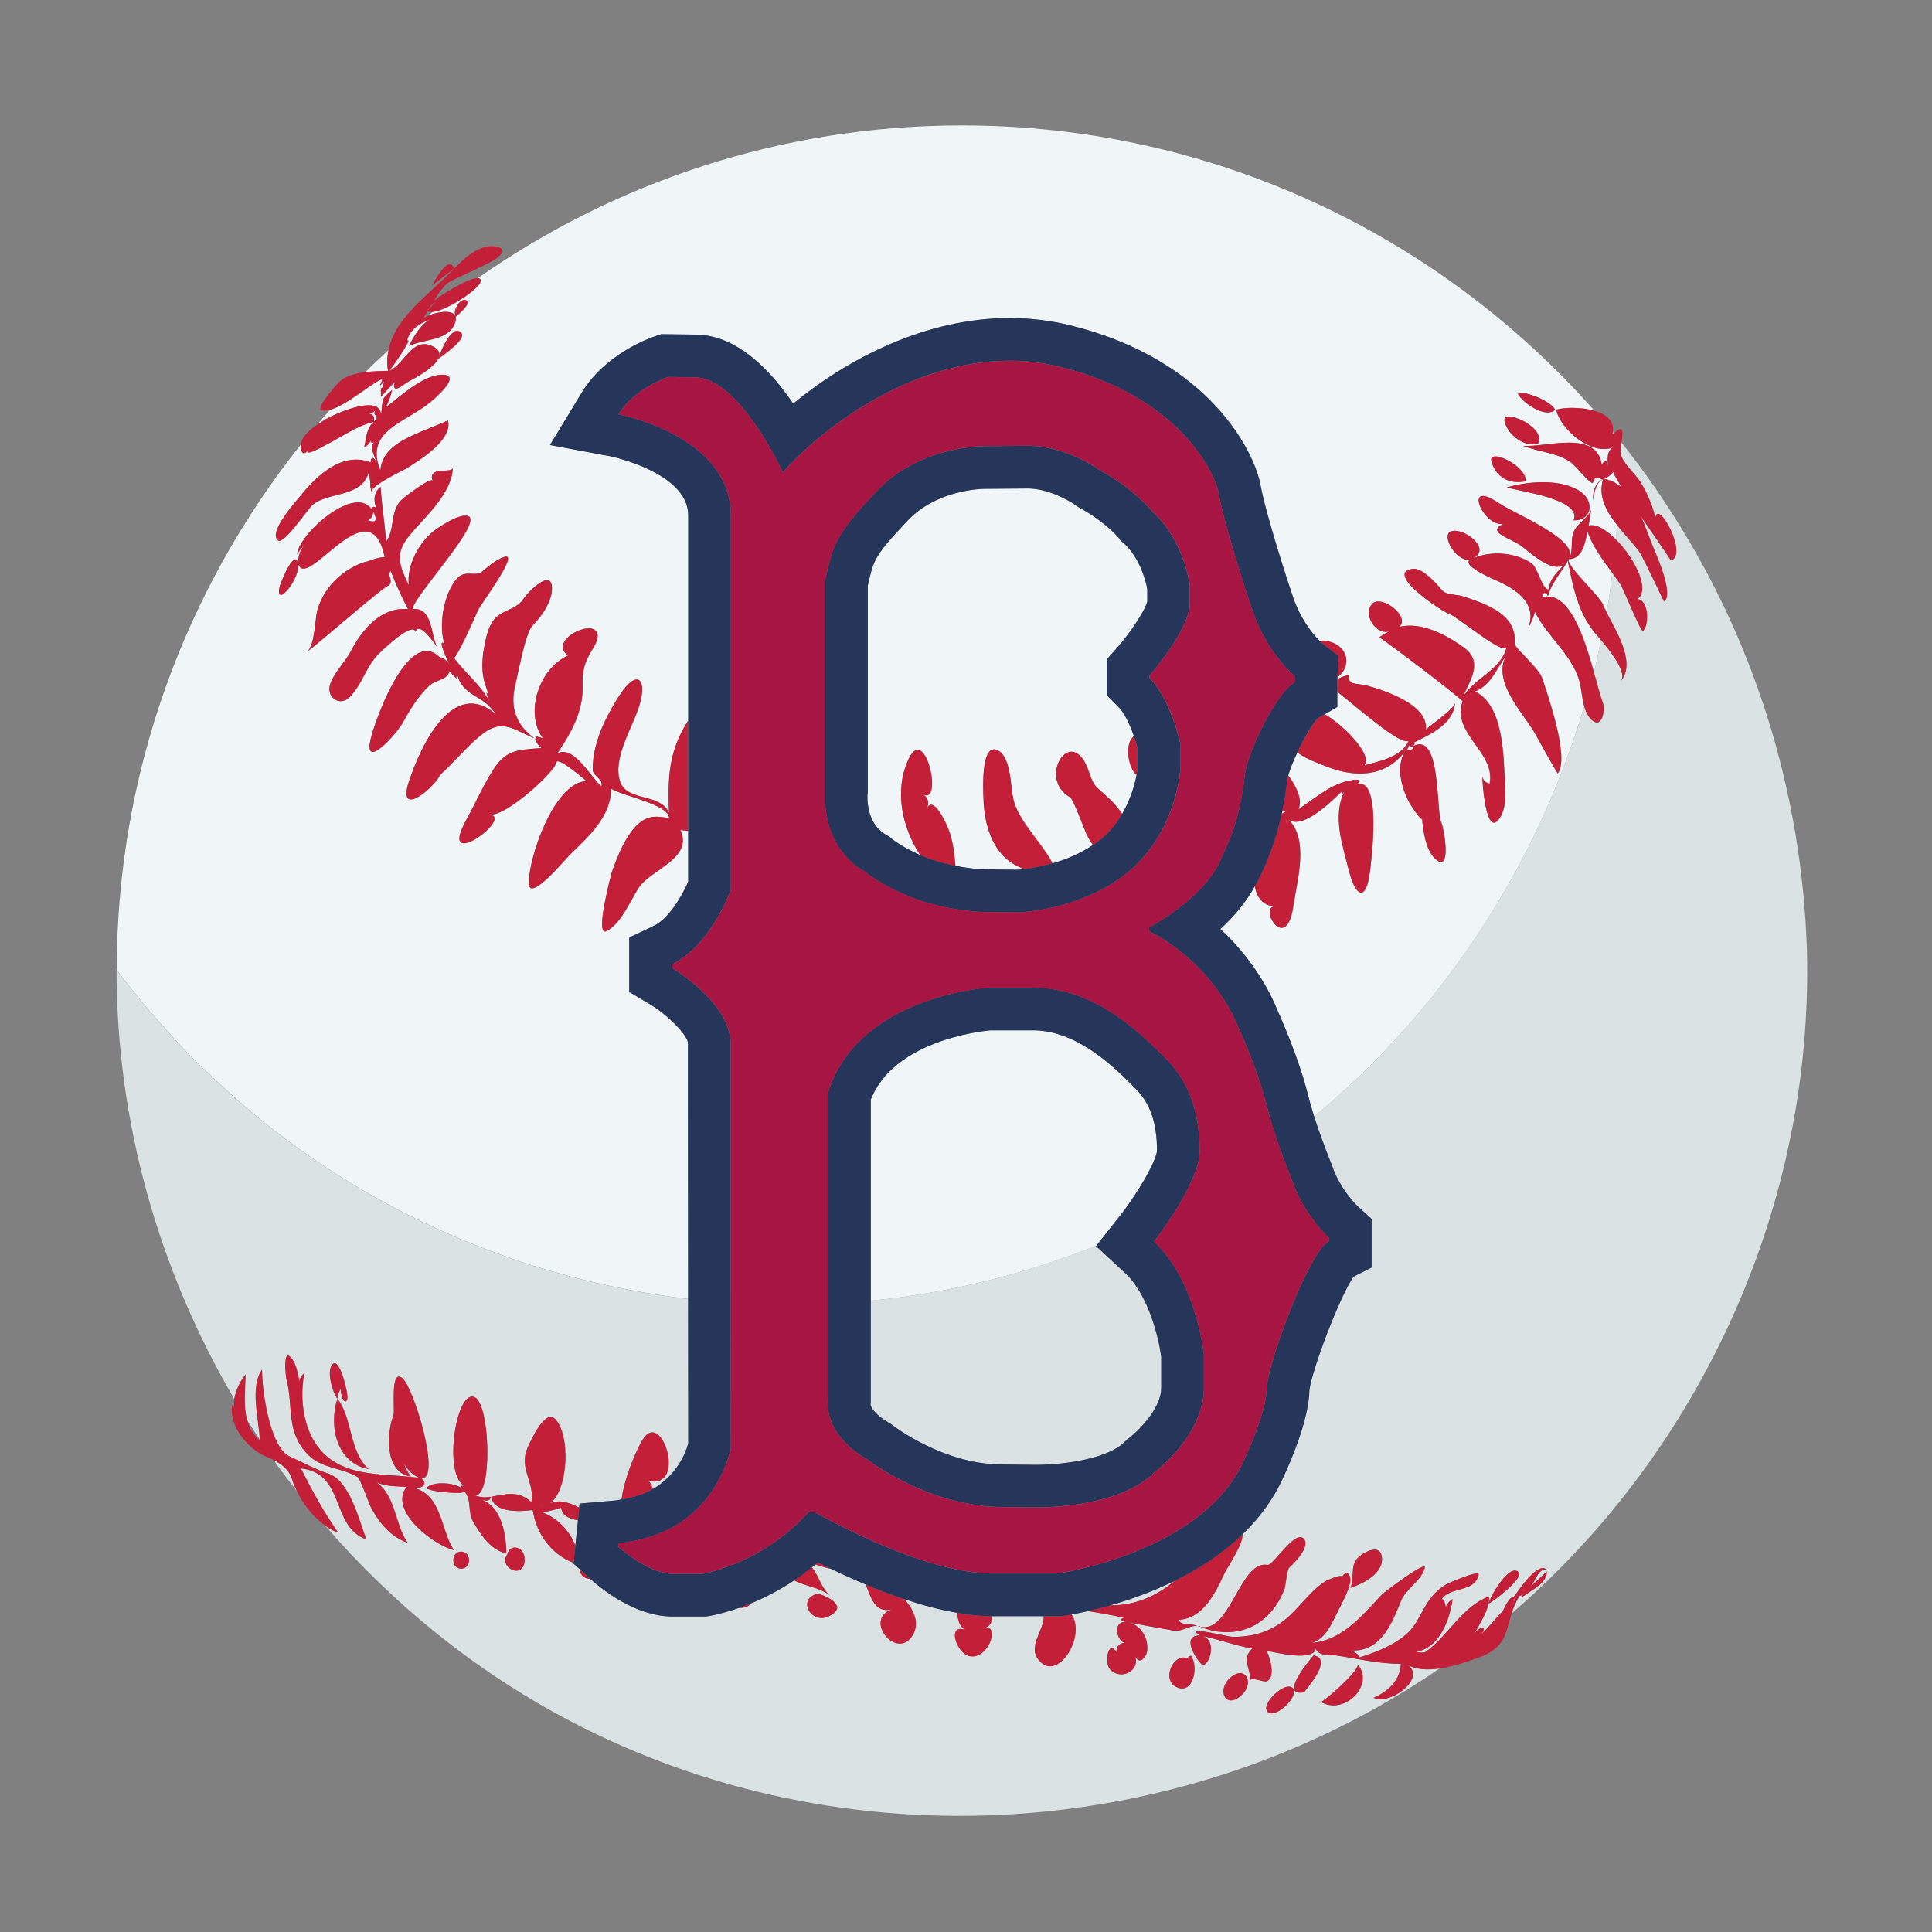
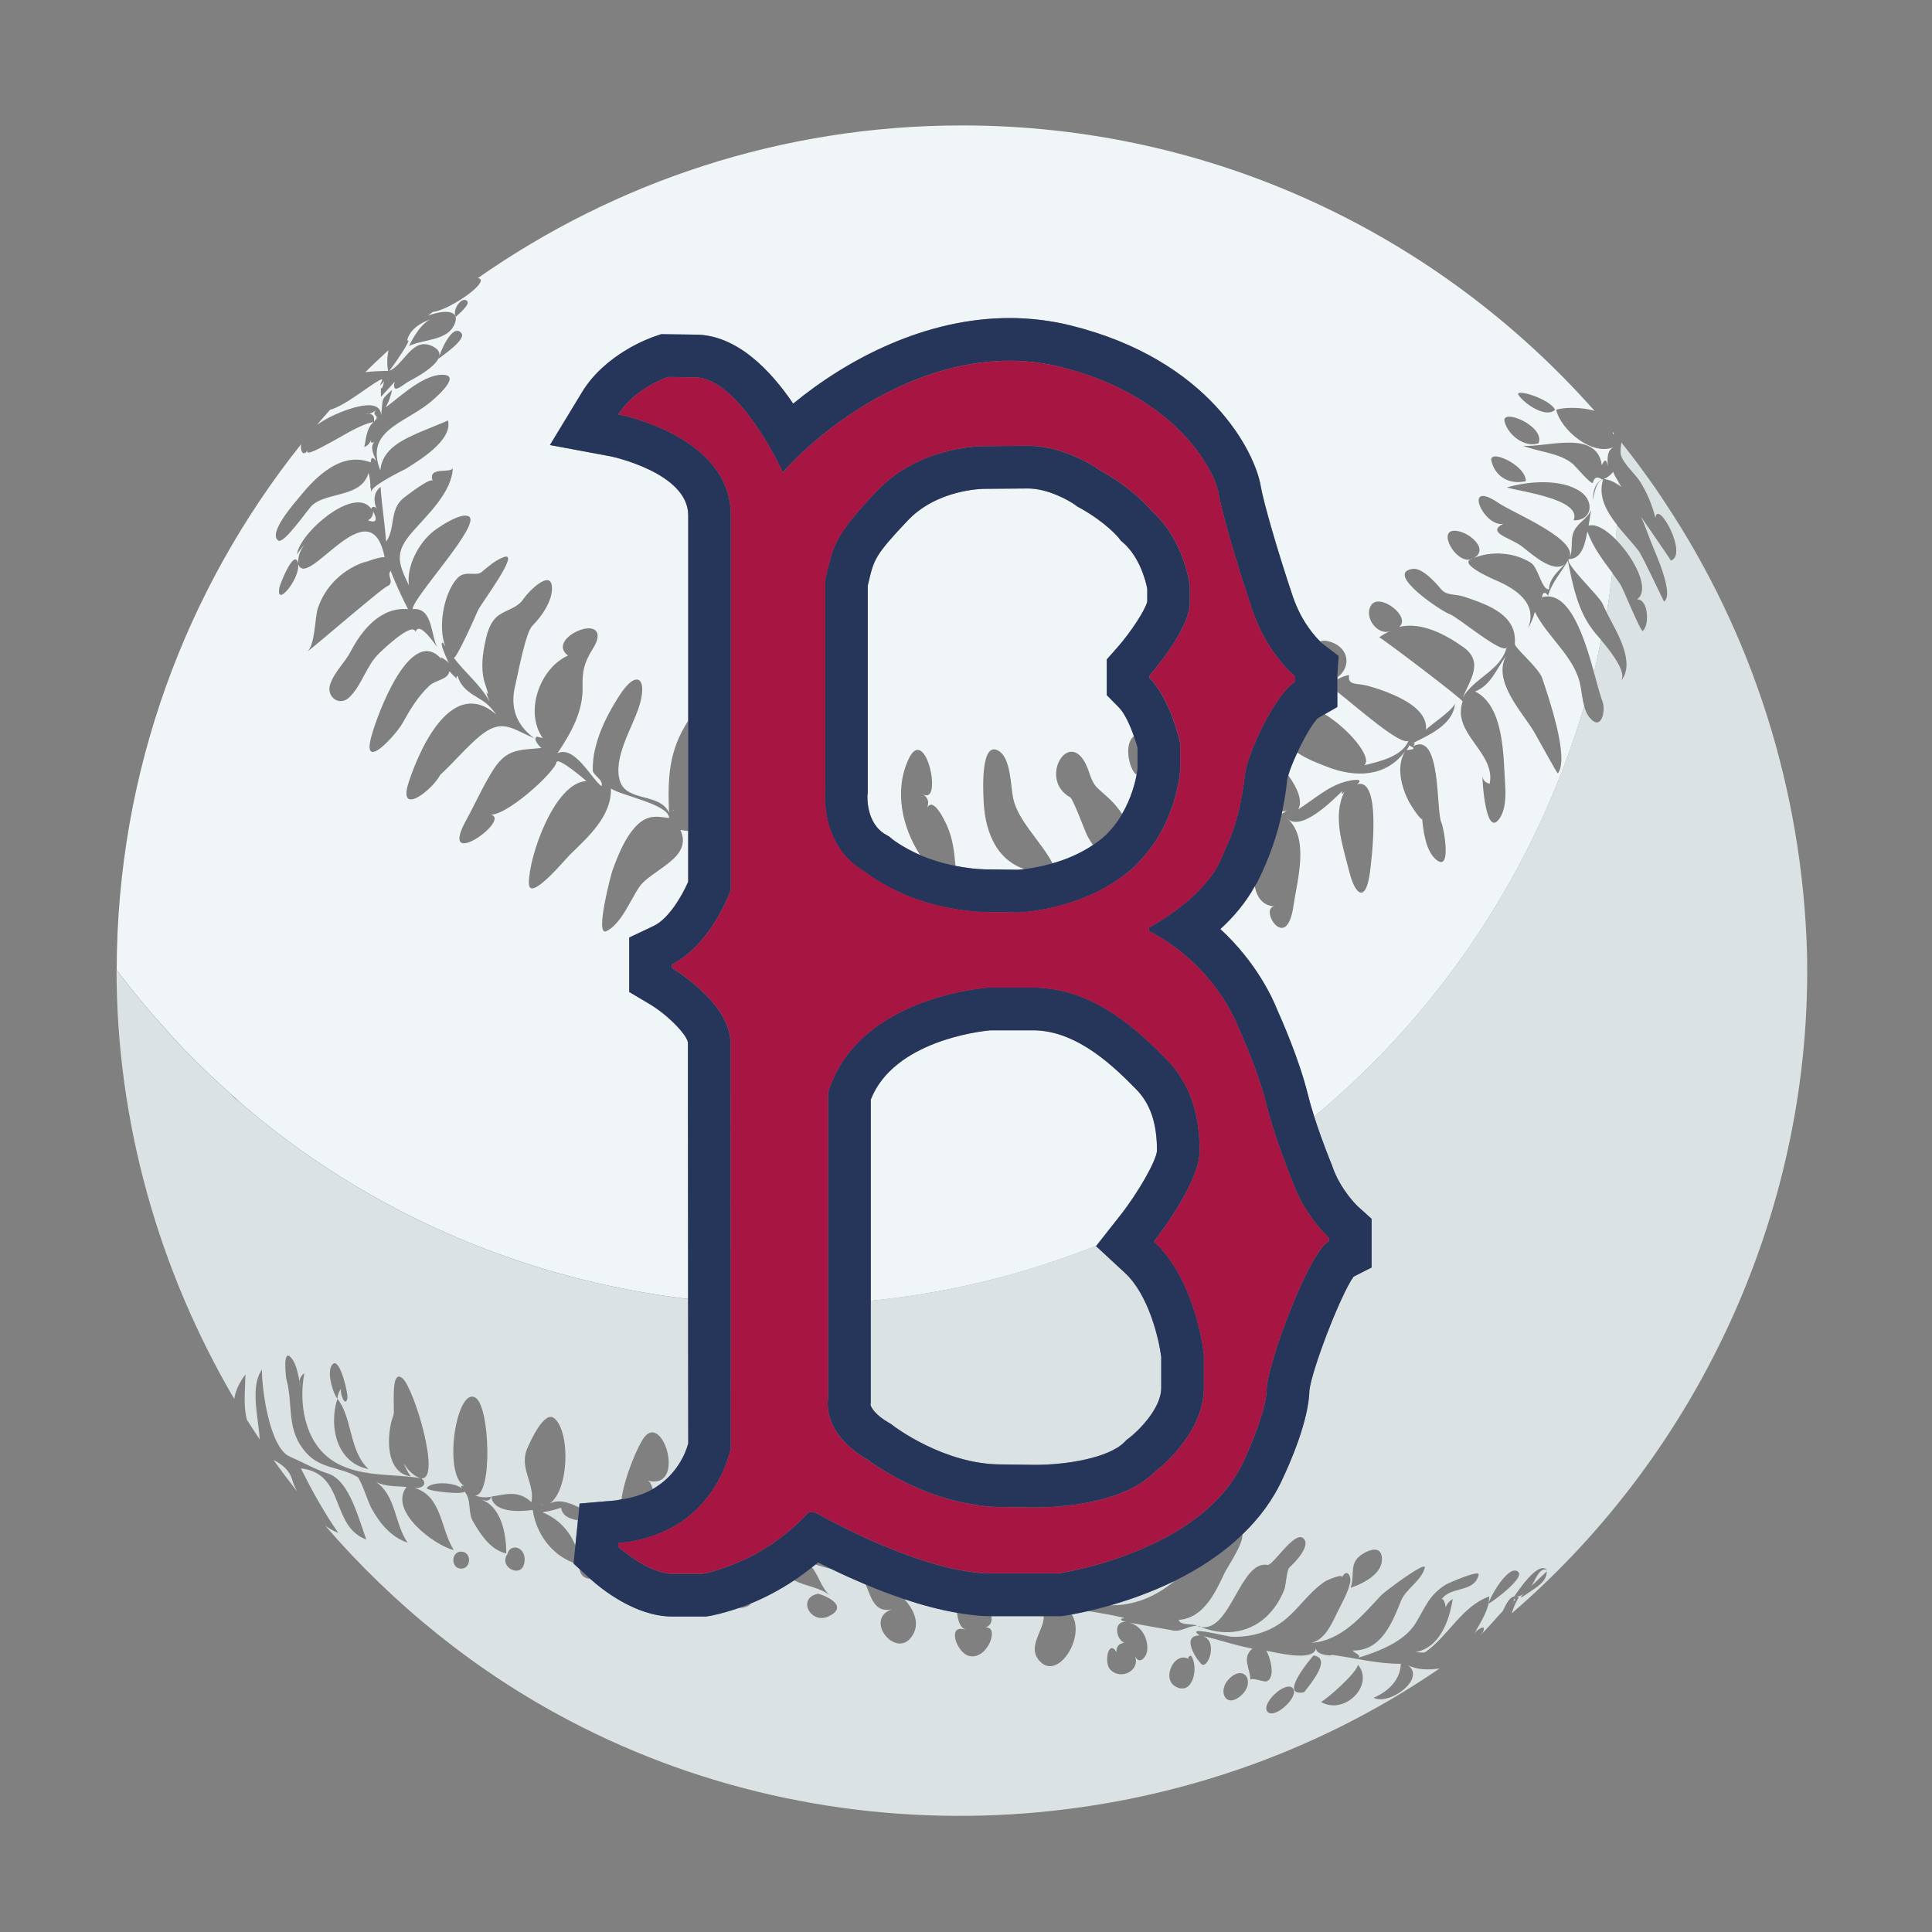
<svg xmlns="http://www.w3.org/2000/svg" version="1.1" id="Layer_1" x="0px" y="0px" width="40px" height="40px" viewBox="0 0 40 40" style="enable-background:new 0 0 40 40;" xml:space="preserve">
  <rect x="0" y="0" width="40" height="40" fill="#808080" stroke="none" />
  <path id="color5" style="fill:#F0F6F8;" d="M6.787,9.044C6.911,8.961,6.673,9.12,6.787,9.044L6.787,9.044z M8.813,15.517  C8.826,15.46,8.792,15.536,8.813,15.517L8.813,15.517z M7.617,10.773c0.171,0.063,0.207,0.002,0.107-0.187  C7.728,10.671,7.692,10.734,7.617,10.773z M7.565,8.575c0.124-0.029,0.201,0.019,0.177,0.154C7.896,8.575,7.678,8.63,7.78,8.493  C7.719,8.549,7.648,8.576,7.565,8.575z M34.297,10.14c0.001,0.002,0.003,0.004,0.004,0.006c-0.046-0.066-0.087-0.135-0.134-0.2  C34.213,10.009,34.253,10.076,34.297,10.14z M33.478,10.866c-0.007,0.101-0.013,0.203-0.022,0.304  c-0.199-0.199-0.412-0.332-0.566-0.287c0.018-0.107,0.036-0.215,0.053-0.323c-0.078,0.179-0.27,0.259-0.354,0.434  c-0.09,0.187-0.002,0.4-0.109,0.582c0.288,0,0.342-0.362,0.386-0.574c0.11,0.322,0.317,0.59,0.517,0.861  c-0.035,0.274-0.07,0.547-0.117,0.818c-0.032-0.063-0.061-0.122-0.083-0.175c-0.07-0.168-0.757-0.798-0.707-0.925  c0.266-0.39-1.124-0.947-1.451-1.168c-0.759-0.515-0.31,0.513,0.101,0.431c-0.366,0.183,0.144,0.29,0.374,0.462  c0.178,0.132,0.66,0.59,0.899,0.369c-0.137,0.156-0.323,0.298-0.328,0.527c-0.149,0.021-0.221-0.45-0.372-0.548  c-0.333-0.216-0.82-0.257-1.185-0.1c0.364-0.206-0.209-0.63-0.462-0.557c-0.253,0.074,0.145,0.73,0.447,0.565  c-0.354,0.089,0.367,0.407,0.45,0.443c0.402,0.172,0.903,0.466,0.686,1.011c0.062-0.111,0.11-0.227,0.143-0.349  c0.257,0.527,0.831,0.932,0.943,1.528c0.025,0.133,0.039,0.287,0.079,0.428c-0.98,3.306-2.92,6.283-5.592,8.495  c-0.049-0.154-0.095-0.313-0.133-0.466c-0.182-0.736-0.559-1.582-0.635-1.751c-0.081-0.206-0.415-0.966-1.175-1.665  c0.269-0.244,0.526-0.546,0.713-0.887c0.043,0.226,0.161,0.397,0.406,0.419c-0.319,0.03,0.252,0.991,0.396-0.014  c0.076-0.531,0.348-1.427-0.151-1.828c0.29,0.334,0.968-0.364,1.165-0.551c-0.029,0.08-0.015,0.085,0.043,0.013  c-0.258,0.507-0.034,1.13,0.093,1.64c0.137,0.554,0.357,0.643,0.434,0.024c0.031-0.241,0.25-1.969-0.268-1.814  c0.184-0.151-0.169-0.075-0.231-0.058c-0.376,0.1-0.665,0.374-0.987,0.577c0.098-0.164-0.01-0.437-0.205-0.704  c0.034-0.122,0.103-0.292,0.187-0.471c0.194,0.135,0.44,0.225,0.622,0.296c0.575,0.224,1.211,0.215,1.607-0.322  c-0.189,0.319-0.075,0.74,0.082,1.046c0.032,0.063,0.302,0.476,0.27,0.322c0.022,0.255,0.072,0.661,0.265,0.848  c0.366,0.353,0.189-0.633,0.136-0.743c-0.113-0.237,0.002-1.893-0.584-1.579c0.055-0.071,0.04-0.086-0.044-0.045  c0.35-0.18,0.865-0.384,0.91-0.834c-0.078,0.161-0.529,0.452-0.601,0.539c0.037-0.362-0.378-0.591-0.653-0.716  c-0.181-0.081-0.369-0.145-0.56-0.197c-0.222-0.06-0.415,0.003-0.378-0.222c-0.087,0.014-0.165,0.049-0.241,0.088v-0.04  c0.303-0.224,0.24-0.653-0.21-0.751c-0.063-0.014-0.11-0.008-0.146,0.008c-0.088-0.084-0.384-0.393-0.565-0.927  c-0.302-0.895-0.608-1.945-0.667-2.295c-0.116-0.682-1.05-2.609-3.941-3.321C21.75,6.636,21.326,6.585,20.9,6.585  c-1.73,0-3.342,0.837-4.478,1.772c-0.472-0.696-1.172-1.429-2.03-1.429L13.69,6.919l-0.144,0.049  c-0.103,0.035-1.018,0.365-1.496,1.152l-0.664,1.094l1.257,0.234c0.016,0.003,1.606,0.339,1.606,1.221v4.253  c-0.001,0.002-0.002,0.002-0.003,0.004c-0.407,0.631-0.421,1.184-0.395,1.9c-0.191-0.42-0.88-0.215-1.017-0.66  c-0.143-0.465,0.242-1.075,0.386-1.502c0.204-0.602-0.022-0.85-0.403-0.253c-0.213,0.334-0.401,0.691-0.493,1.08  c-0.038,0.153-0.054,0.308-0.052,0.466c0.028,0.114,0.222,0.183,0.181,0.32c-0.214-0.161-0.556-0.851-0.911-0.682  c0.281-0.419,0.536-0.867,0.52-1.387c-0.009-0.316,0.037-0.491,0.2-0.757c0.055-0.09,0.144-0.238,0.099-0.351  c-0.116-0.287-1.013,0.169-0.601,0.472c-0.587,0.265-0.905,1.163-0.524,1.709c-0.039-0.009-0.079-0.019-0.119-0.029  c-0.101,0.038,0.063,0.217,0.094,0.234c-0.448,0.046-0.712,0.008-0.99,0.438c-0.214,0.333-0.379,0.71-0.57,1.058  c-0.616,1.122,1.037-0.079,0.469-0.12c0.31,0.086,1.36-0.864,1.401-1.079c0.025-0.129,0.626,0.391,0.62,0.388  c-0.661,0.03-1.196,1.563-1.191,2.116c0.003,0.41,0.754-0.497,0.85-0.591c0.374-0.365,0.864-0.798,0.849-1.371  c0.201,0.145,1.201,0.325,1.205,0.612c-0.054-0.014-0.45-0.046-0.243-0.023c-0.502-0.054-0.798,0.743-0.929,1.102  c-0.034,0.094-0.373,1.382-0.127,1.263c0.303-0.148,0.494-0.634,0.672-0.903c0.247-0.374,1.134-0.602,0.86-1.192  c0.053,0.01,0.107,0.014,0.161,0.021v1.048c-0.129,0.297-0.404,0.769-0.716,0.917l-0.505,0.239v1.127l0.432,0.257  c0.362,0.216,0.772,0.633,0.783,0.796v0.728l0.004,4.576c-3.378-0.401-6.638-1.782-9.28-4.074c-0.068-0.059-0.133-0.12-0.2-0.179  c-0.399-0.357-0.784-0.73-1.149-1.123c-0.043-0.046-0.084-0.095-0.126-0.142C3.113,20.96,2.751,20.53,2.416,20.08  c0.007-4.115,1.436-7.894,3.816-10.88C6.216,9.341,6.277,9.478,6.389,9.297C6.246,9.499,6.718,9.226,6.767,9.201  c0.299-0.151,0.641-0.396,0.969-0.466c-0.152,0.135-0.153,0.34-0.194,0.521c0.071-0.029,0.119-0.081,0.143-0.155  c-0.017,0.063,0.004,0.08,0.061,0.051C7.647,9.283,7.753,9.416,7.783,9.545c-0.063-0.094-0.1-0.084-0.11,0.029  c-0.594-0.232-1.12,0.28-1.46,0.7c-0.098,0.12-0.677,0.765-0.451,0.917c0.117,0.082,0.613-0.653,0.705-0.733  c0.323-0.281,1.015-0.151,1.164-0.669c0.03,0.109,0.042,0.221,0.036,0.334c0.03-0.091-0.008,0.053,0.038,0.085  C7.564,10.11,8.371,9.725,8.397,9.709c0.271-0.168,0.982-0.596,0.878-1.004C9.277,8.71,8.759,8.918,8.707,8.941  C8.345,9.1,7.914,9.288,7.874,9.739c-0.323-0.811,0.47-0.966,1.003-1.386c0.061-0.048,0.674-0.552,0.328-0.591  C8.8,7.717,8.289,8.21,7.987,8.433C8.048,8.32,8.092,8.2,8.118,8.073C7.865,8.294,7.94,8.243,7.889,8.597  c-0.006-0.439-0.878-0.055-1.043,0.03C6.751,8.675,6.655,8.732,6.563,8.796c0.089-0.105,0.179-0.209,0.271-0.312  c0.338-0.091,0.854-0.546,1.065-0.631c0.065-0.026-0.134,0.266,0.054,0.039c-0.073,0.338-0.07-0.068-0.066,0.325  C7.982,8.113,8.077,8.01,8.171,7.906C8.1,8.202,8.361,7.949,8.464,7.896c0.183-0.095,0.973-0.519,0.467-0.738  c-0.399-0.173-0.567,0.39-0.868,0.519c0.07-0.093,0.504-0.704,0.366-0.623c0.046-0.226,0.271-0.367,0.471-0.438  C8.713,6.716,8.558,6.977,8.468,7.164C8.75,7.023,9.259,7.059,9.407,6.721C9.56,6.37,9.102,6.436,8.858,6.538  c0.033-0.027,0.068-0.053,0.101-0.079C9.264,6.43,10.018,5.928,9.95,5.788c-0.009-0.02-0.031-0.027-0.058-0.029  c2.84-1.99,6.294-3.162,10.024-3.162c5.215,0,9.891,2.287,13.096,5.908c-0.277-0.08-0.625-0.074-0.792-0.023  c0.088,0.423,0.781,0.998,1.221,0.758c-0.188,0.074-0.158,0.259-0.153,0.417c-0.024-0.154-0.065-0.161-0.123-0.025  c-0.105-0.749-1.15-0.365-1.628-0.402c0.335,0.135,0.748,0.139,1.034,0.381c0.049,0.043,0.36,0.415,0.407,0.388  c0.027-0.119,0.09-0.143,0.191-0.072c-0.161,0.086-0.186,0.269-0.191,0.431c0.029-0.135,0.059-0.382,0.214-0.437  C33.081,10.269,33.255,10.582,33.478,10.866z M9.437,6.559c0.041-0.04,0.301-0.254,0.237-0.324C9.57,6.118,9.351,6.411,9.437,6.559z   M9.55,6.894C9.363,6.678,9.102,7.311,9.079,7.428C9.156,7.364,9.67,7.022,9.55,6.894z M7.682,10.246  c0.004,0.035,0.003,0.024,0.001-0.001L7.682,10.246z M7.235,14.435c0.266-0.261,0.342-0.644,0.616-0.91  c0.064-0.062,0.692-0.669,0.753-0.442c0.073-0.241,0.408,0.262,0.45,0.318c-0.139-0.252-0.091-0.833-0.512-0.79  c0.005-0.244,1.458-1.786,1.158-1.923C9.534,10.612,9.102,10.899,8.973,11c-0.304,0.24-0.562,0.723-0.507,1.119  c-0.232-0.476-0.295-0.686,0.069-1.102c0.309-0.355,0.831-0.831,0.84-1.339c0,0.144-0.535-0.045-0.416,0.282  c-0.025-0.099-0.562,0.316-0.611,0.357c-0.289,0.24-0.157,0.623-0.353,0.897c-0.03-0.379-0.09-0.755-0.115-1.134  c-0.153,0.119-0.152,0.308-0.075,0.469c-0.042-0.099-0.137-0.043-0.111-0.005c-0.349-0.52-1.516,0.516-1.543,0.936  c0.044-0.076,0.097-0.145,0.157-0.207c-0.093,0.113-0.138,0.243-0.137,0.39c-0.07-0.325-0.369,0.412-0.386,0.501  c-0.084,0.445,0.44-0.194,0.387-0.493c0.177,0.589,1.492-1.639,1.791-0.135c-0.158-0.011-0.541,0.169-0.373,0.087  C7.12,11.765,6.73,12.13,6.579,12.6c-0.065,0.2-0.051,0.782-0.233,0.902c0.174-0.115,1.688-1.44,1.699-1.375  c0.116-0.107-0.041-0.194,0.042-0.309c0.107,0.271,0.227,0.536,0.361,0.794c-0.563-0.051-0.955,0.429-1.187,0.876  c-0.124,0.237-0.341,0.424-0.426,0.682C6.751,14.427,7.028,14.638,7.235,14.435z M10.841,12.395  c-0.122,0.19-0.332,0.218-0.507,0.337c-0.205,0.141-0.262,0.42-0.306,0.647c-0.049,0.256-0.069,0.539,0.018,0.79  c0.162,0.471-0.082-0.088,0.088,0.354c-0.188-0.351-0.508-0.593-0.74-0.908c0.04,0.064,0.461-0.879,0.5-0.975  c0.054-0.129,0.897-1.239,0.536-1.106c-0.169,0.061-0.319,0.192-0.454,0.306c-0.128,0.108-0.348-0.055-0.52,0.144  c-0.274,0.319-0.392,1.005-0.236,1.399c-0.016-0.025-0.032-0.05-0.048-0.075c-0.124-0.043,0.214,0.589,0.1,0.395  c0.014,0.012-0.219-0.175-0.121-0.044c-0.645-0.768-1.352,1.161-1.466,1.601c-0.194,0.741,0.52-0.055,0.653-0.294  c0.152-0.276,0.314-0.543,0.545-0.763c0.14-0.134,0.39-0.123,0.421-0.306C9.393,13.994,9.4,14,9.472,14.065  c-0.03-0.036-0.028-0.06,0.004-0.07c0.041,0.174,0.181,0.306,0.328,0.396c0.257,0.159,0.293,0.171,0.471,0.402  c-0.877-0.762-1.539,0.574-1.81,1.391c-0.247,0.746,0.485,0.177,0.65-0.142c0.283-0.258,0.525-0.558,0.82-0.803  c0.458-0.379,0.66-0.149,1.125,0.044c-0.371-0.27-0.503-0.638-0.395-1.081c0.059-0.243,0.214-1.104,0.357-1.246  c0.189-0.187,0.417-0.513,0.406-0.791C11.411,11.76,10.924,12.268,10.841,12.395z M29.842,12.204  c-0.113-0.134-0.392-0.453-0.592-0.426c-0.607,0.082,0.614,0.892,0.764,0.937c0.15,0.045,1.126,0.87,1.18,0.683  c-0.114,0.483-0.686,0.641-0.913,1.051c0.153-0.369,0.447-0.744,0.017-1.05c-0.363-0.259-0.868-0.531-1.331-0.419  c0.259-0.207-0.394-0.706-0.572-0.459c-0.176,0.244,0.126,0.666,0.414,0.539c-0.092,0.032-0.176,0.077-0.253,0.135  c0.13,0.071,1.752,1.301,1.726,1.329c-0.23,0.67,0.688,1.048,0.561,1.701c-0.082-0.015-0.133-0.064-0.151-0.147  c-0.003,0.088,0.065,1.188,0.319,0.912c0.159-0.173,0.167-0.493,0.153-0.713c-0.039-0.578-0.008-1.651-0.624-1.962  c0.323-0.118,0.45-0.478,0.64-0.732c-0.277,0.515,0.318,1.141,0.566,1.543c0.052,0.083,0.495,0.9,0.508,0.886  c0.25-0.32-0.215-1.643-0.326-1.976c-0.071-0.209-0.571-0.624-0.565-0.704c0.048-0.592-0.518-0.8-1.047-0.977  C30.12,12.29,29.955,12.337,29.842,12.204z M31.442,8.183c0.142,0.201,0.58,0.478,0.754,0.3C32.083,8.25,31.333,8.029,31.442,8.183z   M31.151,8.731c0.075,0.281,0.417,0.543,0.703,0.447C31.999,8.819,31.073,8.438,31.151,8.731z M31.59,9.962  c0.01-0.333-0.785-0.691-0.711-0.412C30.973,9.908,31.29,10.033,31.59,9.962z M32.729,10.183c-0.396-0.279-1.091-0.222-1.531-0.091  c0.239,0.078,1.569,0.24,1.382,0.681C32.967,10.779,33.012,10.382,32.729,10.183z M7.755,8.717C7.835,8.641,7.876,8.578,7.755,8.717  L7.755,8.717z M32.461,11.608c-0.135,0.243-0.335,0.452-0.409,0.726c-0.064-0.09-0.107-0.08-0.128,0.03  c0.566-0.157,0.879,0.836,1.079,1.557c0.056-0.222,0.098-0.448,0.145-0.673c-0.054-0.063-0.101-0.118-0.127-0.149  C32.671,12.676,32.565,12.131,32.461,11.608z M7.867,7.747C7.847,7.747,7.948,7.764,7.867,7.747L7.867,7.747z M33.206,9.918  c0.119,0.012,0.22,0.063,0.312,0.129c0-0.018,0-0.036,0-0.053C33.454,9.888,33.404,9.8,33.4,9.768  C33.348,9.835,33.283,9.885,33.206,9.918z M31.914,12.436C31.941,12.331,31.914,12.387,31.914,12.436L31.914,12.436z M34.485,10.421  c0.001,0.002,0.002,0.004,0.003,0.005c0.094,0.142,0.194,0.28,0.284,0.425C34.681,10.705,34.581,10.565,34.485,10.421z   M33.391,8.944c-0.003,0.017,0.003,0.03-0.002,0.049c0.01-0.01,0.016-0.013,0.025-0.022C33.407,8.961,33.399,8.953,33.391,8.944z   M8.043,7.249c-0.162,0.15-0.323,0.3-0.479,0.456c0.164-0.02,0.332-0.023,0.471-0.027C8.006,7.525,8.017,7.384,8.043,7.249z   M29.121,15.53c0.313-0.023,0.017-0.089,0.057-0.106C29.167,15.463,29.148,15.498,29.121,15.53z M33.571,9.162  c0.003,0.003,0.005,0.007,0.007,0.01c0.162,0.203,0.319,0.411,0.473,0.621c-0.156-0.214-0.315-0.426-0.48-0.632  C33.571,9.161,33.571,9.162,33.571,9.162z M21.426,21.331h-0.924c-0.218,0.02-1.999,0.224-2.473,1.434v4.166  c1.591-0.156,3.163-0.539,4.671-1.14l0.499-0.633c0.371-0.473,0.74-1.121,0.757-1.333c0-0.568-0.137-0.975-0.432-1.274  C23.109,22.131,22.34,21.351,21.426,21.331z M27.687,14.638l-0.259,0.149c0.494,0.3,1.002,0.905,0.816,1.057  c0.295-0.072,0.792-0.181,0.916-0.506c-0.174,0.095-1.032-0.669-1.473-1.015V14.638z M13.957,16.787  c-0.002-0.004-0.006-0.008-0.008-0.012C13.914,16.767,13.927,16.775,13.957,16.787z M26.546,16.803  c-0.003,0.017-0.007,0.033-0.011,0.05c0.051-0.035,0.103-0.072,0.156-0.081C26.645,16.792,26.595,16.793,26.546,16.803z   M17.981,12.06l-0.015,0.065v4.291l-0.006,0.037c-0.001,0.012-0.043,0.585,0.378,0.826l0.072,0.041l0.063,0.054  c0.013,0.01,0.218,0.173,0.578,0.33c-0.379-0.582-0.541-1.342-0.241-1.985c0.352-0.756,0.719,0.957,0.302,0.727  c0.102,0.071,0.13,0.164,0.082,0.279c0.132-0.241,0.367,0.271,0.407,0.357c0.125,0.271,0.156,0.556,0.181,0.846  c0.216,0.043,0.451,0.074,0.713,0.074l0.588,0.007c0.021-0.001,0.07-0.007,0.13-0.014c-0.637-0.214-0.836-0.873-0.851-1.472  c-0.003-0.106-0.07-1.219,0.321-0.973c0.248,0.157,0.24,0.724,0.294,0.979c0.097,0.463,0.58,0.895,0.816,1.347  c0.265-0.076,0.564-0.195,0.836-0.379c-0.047-0.07-0.093-0.142-0.128-0.215c-0.042-0.084-0.294-0.771-0.346-0.775  c-0.704-0.398,0.052-1.568,0.394-0.515c0.105,0.325,0.168,0.303,0.442,0.568c0.094,0.091,0.172,0.189,0.242,0.292  c0.194-0.333,0.274-0.663,0.303-0.832c-0.005,0.005-0.011,0.01-0.016,0.014c-0.157-0.14-0.248-0.637-0.044-0.792  c-0.08-0.229-0.192-0.474-0.307-0.591l-0.254-0.258v-0.74l0.222-0.251c0.282-0.321,0.577-0.775,0.616-0.948v-0.261  c-0.035-0.196-0.172-0.666-0.486-0.945l-0.062-0.055l-0.05-0.065c0,0,0,0,0,0c0,0-0.262-0.315-0.798-0.612l-0.051-0.028  l-0.046-0.034c-0.128-0.092-0.565-0.34-0.978-0.34l-0.883,0.007l-0.016,0l0.005,0c-0.04,0-0.98,0.007-1.595,0.657  C18.114,11.495,18.094,11.582,17.981,12.06z" />
  <path id="color4" style="fill:#DBE2E3;" d="M29.08,34.455C29.108,34.462,29.219,34.493,29.08,34.455L29.08,34.455z M11.192,31.123  C11.203,31.142,11.31,31.219,11.192,31.123L11.192,31.123z M11.912,32l0.052-0.524c-0.074-0.013-0.147-0.03-0.213-0.068  c-0.075-0.041-0.12-0.104-0.136-0.191c-0.126,0.039-0.253,0.072-0.384,0.095C11.55,31.437,11.792,31.691,11.912,32z M33.572,10.083  c-0.018-0.028-0.031-0.051-0.046-0.076c-0.003-0.004-0.005-0.009-0.008-0.013c0,0.018,0,0.036,0,0.053  c0.002,0.002,0.005,0.003,0.007,0.004C33.54,10.063,33.557,10.07,33.572,10.083z M18.4,29.455l0.054,0.031l0.049,0.038  c0.007,0.006,1.042,0.794,2.223,0.794l0.639,0.008c0.004,0,0.028,0.001,0.066,0.001c0.666,0,1.528-0.147,1.848-0.47l0.048-0.049  l0.055-0.041c0.168-0.128,0.66-0.598,0.66-1.032v-0.644c-0.046-0.361-0.254-1.279-0.751-1.739l-0.595-0.551l-0.004-0.004  l0.006-0.008c-1.507,0.601-3.079,0.985-4.671,1.14v0.025v2.097l-0.006,0.028C18.038,29.151,18.13,29.298,18.4,29.455z M31.325,33.19  c0.008-0.014,0.021-0.029-0.01-0.005C31.319,33.187,31.321,33.188,31.325,33.19z M37.411,19.686  c0.131,5.239-2.167,10.319-6.112,13.717c0.034-0.108,0.076-0.219,0.145-0.332c-0.181-0.097-0.276,0.188-0.333,0.288  c-0.162,0.162-0.298,0.351-0.473,0.5c0.052-0.049,0.109-0.112,0.07-0.168c-0.079,0.022-0.14,0.068-0.183,0.137  c0.124-0.248,0.308-0.484,0.308-0.776c-0.574,0.209-0.853,0.829-1.327,1.155c-0.036,0.02-0.171-0.006-0.215,0.002  c0.515-0.086,0.716-0.65,0.785-1.102c-0.071,0.041-0.12,0.099-0.146,0.177c0.008-0.028-0.047-0.249-0.096-0.152  c0.173-0.303,0.695-0.142,0.78-0.53c0.024-0.112-0.637,0.179-0.674,0.202c-0.356,0.218-0.427,0.469-0.629,0.8  c-0.235,0.389-0.788,0.596-1.201,0.722c0.109-0.042-0.093-0.116-0.102-0.153c0.589,0.006,0.812-0.567,0.997-1.026  c0.102-0.255,0.419-0.41,0.494-0.688c0.043-0.16-0.818,0.482-0.901,0.568c-0.402,0.428-0.816,0.941-1.447,0.987  c0.3-0.069,0.44-0.442,0.564-0.686c0.09-0.179,0.19-0.357,0.237-0.554c0.034-0.144-0.069-0.322-0.176-0.104  c0.068-0.115-0.301,0.045-0.344,0.073c-0.336,0.222-0.55,0.579-0.867,0.822c-0.306,0.234-0.67,0.331-1.052,0.323  c-0.12-0.003-1.009-0.245-0.673-0.028c-0.374,0-0.109,0.441,0.026,0.586c0.141,0.151,0.392-0.53-0.019-0.585  c0.364,0.072,0.694,0.201,1.083,0.271c-0.232,0.195-0.038,0.42-0.042,0.656c0.001-0.076,0.279,0.043,0.333,0.022  c0.201-0.073,0.072-0.517-0.004-0.632c0.184,0.026,0.979,0.243,1.031-0.057c-0.014,0.169,0.435,0.167,0.297,0.137  c0.484,0.062,0.97,0.193,1.457,0.189c-0.007,0.337-0.27,0.581-0.563,0.702c0.308,0.172,1.095-0.382,0.713-0.675  c0.179,0.099,0.413,0.104,0.653,0.07c-5.276,3.617-12.316,4.069-18.002,1.087c-1.955-1.025-3.661-2.412-5.07-4.044  c0.089,0.063,0.18,0.118,0.271,0.149c-0.293-0.418-0.541-0.867-0.769-1.323c0.01,0.004,0.008,0-0.007-0.012  c0.93,0.103,0.606,1.199,1.357,1.473c-0.149-0.38-0.34-1.221-0.793-1.366c-0.256-0.081-0.543-0.243-0.794-0.352  c-0.42-0.184-0.582-1.419-0.574-1.799c-0.257,0.351-0.066,1.034-0.047,1.445c-0.089-0.135-0.178-0.269-0.264-0.406  c-0.08-0.294-0.036-0.629-0.031-0.94c-0.113,0.148-0.205,0.323-0.232,0.508c-1.56-2.66-2.437-5.723-2.437-8.885  c0.336,0.451,0.697,0.881,1.074,1.296c0.043,0.047,0.083,0.096,0.126,0.142c0.364,0.393,0.75,0.765,1.149,1.123  c0.036,0.032,0.068,0.07,0.104,0.102C4.9,22.77,4.934,22.793,4.965,22.82c2.642,2.293,5.903,3.673,9.28,4.074v0.031l0.003,2.96  c-0.055,0.202-0.237,0.658-0.735,0.944c-0.02-0.083-0.052-0.148-0.098-0.171c0.791,0.187,0.322-1.386-0.066-0.914  c-0.133,0.163-0.417,0.819-0.482,1.298c-0.048,0.007-0.089,0.02-0.139,0.024l-0.73,0.063l-0.008,0.082  c-0.236-0.119-0.46-0.184-0.651-0.057c0.436-0.217,0.487-1.485,0.14-1.788c-0.21-0.182-0.507,0.496-0.558,0.612  c-0.186,0.423,0.158,0.721,0.081,1.123c-0.262-0.249-0.518-0.167-0.832-0.115c0.053,0.347,0.611,0.31,0.86,0.276  c0.068,0.483,0.385,0.923,0.846,1.095l-0.001,0.014l0.127,0.116c0.003,0.123,0.112,0.203,0.218,0.199  c0.223,0.201,0.929,0.78,1.699,0.78h0.701l0.071-0.012c0.057-0.009,0.288-0.055,0.606-0.165c0.002,0,0.003,0.001,0.005,0.001  c0.135,0,0.212-0.042,0.252-0.099c0.266-0.109,0.57-0.263,0.887-0.473c0.237,0.127,0.533,0.143,0.75,0.318  c-0.186-0.15-0.235-0.412-0.383-0.588c0.025-0.02,0.05-0.037,0.074-0.058c0.108,0.032,0.209,0.069,0.323,0.089  c0.211,0.103,0.454,0.213,0.717,0.324c0.112,0.256,0.179,0.599,0.542,0.516c-0.596,0.21,0.107,1.071,0.432,0.535  c0.149-0.247,0.031-0.516-0.173-0.748c0.36,0.121,0.729,0.22,1.091,0.282c0.019,0.164,0.06,0.309,0.187,0.36  c-0.408-0.156-0.202,0.476,0.065,0.537c0.386,0.091,0.635-0.626,0.341-0.587c0.115-0.053,0.138-0.142,0.115-0.24h1.086  c0.024,0.293-0.396,0.667-0.042,0.971c0.37,0.317,0.916-0.558,0.62-1.006c0.084-0.015,0.199-0.039,0.337-0.07  c0.252,0.044,0.505,0.082,0.754,0.144c-0.164,0.037,0.008,0.078,0.05,0.087c-0.275-0.048-0.238,0.348-0.049,0.428  c-0.113,0.015-0.168,0.079-0.163,0.193c-0.164-0.278-0.264,0.216-0.131,0.358c0.221,0.24,0.649,0.02,0.505-0.301  c0.09,0.238,0.249,0.047,0.262-0.092c0.024-0.252-0.118-0.509-0.373-0.576c0.286,0.055,0.574,0.102,0.861,0.154  c0.206,0.062,0.344-0.088,0.542-0.088c-0.077-0.05-0.354,0-0.376-0.123c0.511-0.033,0.756-0.561,0.945-0.964  c0.058-0.123,0.403-0.624,0.371-0.808c0.342-0.329,0.638-0.717,0.844-1.18c0.131-0.277,0.527-1.169,0.542-1.801  c0.045-0.41,0.628-1.947,0.913-2.354l0.374-0.19v-1.008l-0.291-0.263c-0.003-0.003-0.359-0.345-0.521-0.827l-0.01-0.029  l-0.012-0.029c-0.002-0.006-0.188-0.453-0.348-0.956c-0.001-0.004-0.003-0.008-0.004-0.012c2.671-2.212,4.611-5.189,5.592-8.495  c0.006,0.021,0.011,0.042,0.018,0.063c0.022,0.061,0.05,0.118,0.089,0.168c0.248,0.306,0.344-0.142,0.27-0.33  c-0.045-0.117-0.098-0.319-0.163-0.554c-0.004-0.015-0.009-0.031-0.013-0.046c0.056-0.222,0.098-0.448,0.145-0.673  c0.009,0.011,0.017,0.02,0.027,0.031c0.212,0.254,0.522,0.663,0.38,0.829c0.316-0.375-0.056-0.979-0.276-1.403  c-0.004-0.008-0.009-0.017-0.013-0.024c0.048-0.271,0.083-0.545,0.117-0.818c0.005,0.007,0.01,0.014,0.015,0.022  c0.053,0.071,0.105,0.143,0.154,0.216c0.052,0.076,0.423,0.997,0.463,0.961c0.138-0.119,0.12-0.657-0.12-0.655  c0.279-0.191-0.044-0.835-0.427-1.225c-0.004-0.004-0.009-0.008-0.013-0.012c0.009-0.101,0.015-0.202,0.022-0.304  c0.005,0.006,0.009,0.012,0.014,0.019c0.15,0.188,0.319,0.363,0.441,0.525c0.079,0.104,0.518,1.046,0.521,1.044  c0.224-0.15-0.197-1.047-0.267-1.229c-0.057-0.149-0.124-0.337-0.206-0.525c0.309,0.454,0.624,0.902,0.613,0.905  c0.373-0.114-0.276-1.29-0.317-0.882c-0.067-0.268-0.172-0.522-0.319-0.755c-0.105-0.165-0.371-0.387-0.401-0.577  c-0.009-0.055,0.003-0.142,0.016-0.229c0,0,0,0,0,0c0.003,0.003,0.005,0.007,0.007,0.01c0.252,0.315,0.491,0.638,0.719,0.968  c0.001,0.002,0.003,0.004,0.004,0.006c0.063,0.091,0.123,0.184,0.184,0.276c0.001,0.002,0.002,0.004,0.003,0.005  C36.304,13.17,37.309,16.379,37.411,19.686z M6.985,28.96c-0.181,0.564-0.02,1.328,0.646,1.456  C7.223,30.043,7.297,29.344,6.985,28.96c0.005-0.078,0.031-0.148,0.077-0.211c-0.03,0.083,0.079,0.401,0.129,0.209  c0.026-0.094-0.153-0.838-0.294-0.722C6.742,28.364,6.89,28.837,6.985,28.96z M6.79,30.489c-0.02-0.042-0.017-0.031-0.004,0  C6.787,30.489,6.787,30.489,6.79,30.489z M8.416,30.786c-0.378,0.496,0.573,1.208,0.98,1.307c-0.277-0.426-0.24-1.13-0.826-1.29  c0.118,0.028,0.313-0.054,0.157-0.197c0.415,0.03-0.157-1.871-0.394-2.07c-0.263-0.222-0.153,0.674-0.186,0.761  c-0.145,0.372-0.186,1.195,0.356,1.269c-0.059-0.083-0.106-0.172-0.143-0.269c0.083,0.134,0.2,0.272,0.363,0.309  c-0.61-0.103-1.31-0.01-1.849-0.373c-0.566-0.382-0.693-1.174-0.573-1.802c-0.096,0.072-0.121,0.164-0.077,0.275  c-0.045-0.187-0.068-0.446-0.198-0.598c-0.179-0.206-0.106,0.408-0.098,0.439c0.152,0.555-0.016,1.058,0.415,1.535  c0.302,0.336,0.694,0.282,1.057,0.496c0.066,0.038,0.227,0.536,0.29,0.649c0.171,0.309,0.404,0.596,0.75,0.713  c-0.275-0.39-0.234-0.972-0.66-1.262C7.976,30.784,8.203,30.765,8.416,30.786z M9.548,32.125c-0.216,0-0.216,0.352,0,0.352  C9.765,32.477,9.765,32.125,9.548,32.125z M10.482,32.162c0-0.402-0.1-0.992-0.551-1.126c0.071,0.02,0.213,0.082,0.231-0.047  c-0.111,0.022-0.22,0.013-0.327-0.027c0.366,0.016,0.312-1.846,0.007-2.026c-0.39-0.23-0.676,1.575-0.231,1.828  c-0.07-0.012-0.082,0.009-0.039,0.064c-0.119-0.133-0.604-0.169-0.732-0.029c-0.069,0.075,0.822,0.159,0.771,0.075  c0.158,0.169,0.07,0.432,0.18,0.622C9.947,31.764,10.153,32.092,10.482,32.162z M10.862,32.284c0-0.267-0.305-0.336-0.359-0.103  C10.305,32.459,10.862,32.726,10.862,32.284z M16.938,32.996c-0.451,0.092-0.15,0.65,0.223,0.466  C17.575,33.259,17.129,33.047,16.938,32.996z M27.349,35.237c0.491,0.283,1.114-0.352,0.766-0.771  C28.093,34.635,27.461,35.188,27.349,35.237z M26.999,35.037c0.15-0.192,0.578-0.703,0.197-0.763  C27.09,34.396,26.477,35.133,26.999,35.037z M26.243,35.442c0.155,0.161,0.677-0.332,0.521-0.492  C26.611,34.791,26.094,35.28,26.243,35.442z M25.684,35.114c0.32-0.273,0.089-0.668-0.229-0.364  C25.199,34.994,25.367,35.382,25.684,35.114z M24.651,34.375c-0.311-0.248-0.625,0.375-0.31,0.545  c0.366,0.199,0.483-0.424,0.316-0.641C24.584,34.301,24.581,34.334,24.651,34.375z M24.799,33.678  C24.849,33.694,24.887,33.653,24.799,33.678L24.799,33.678z M26.993,31.857c-0.179-0.196-0.635,0.561-0.749,0.543  c-0.571-0.105-0.769,1.417-1.39,1.281c0.452,0.189,0.964,0.146,1.339-0.186c0.179-0.159,0.311-0.365,0.398-0.587  c0.032-0.084,0.051-0.409,0.104-0.454C26.624,32.516,27.171,32.053,26.993,31.857z M28.607,32.22  c-0.035-0.207-0.244-0.135-0.366-0.065c-0.337,0.194-0.176,0.415-0.278,0.719C28.228,32.785,28.666,32.568,28.607,32.22z   M31.44,32.551c-0.187-0.203-0.604,0.527-0.62,0.651C30.918,33.153,31.552,32.681,31.44,32.551z M31.7,32.841  c0.069-0.078,0.169-0.414,0.33-0.335c-0.182-0.203-0.597,0.433-0.68,0.546c0.081,0.013,0.151-0.011,0.208-0.071  c-0.164,0.17,0.005,0.054,0.058,0.016c0.161-0.118,0.406-0.228,0.41-0.464C31.918,32.636,31.81,32.739,31.7,32.841z M24.326,32.725  c-0.479,0.236-0.95,0.399-1.342,0.511C23.486,33.243,23.928,33.059,24.326,32.725z M31.356,33.093  c-0.001,0.01-0.006,0.024-0.022,0.05C31.386,33.143,31.369,33.115,31.356,33.093z M5.664,30.228c0.155,0.22,0.319,0.434,0.484,0.647  c-0.034-0.073-0.073-0.147-0.091-0.217C6.001,30.438,5.832,30.312,5.664,30.228z" />
-   <path id="color3" style="fill:#C31F39;" d="M6.834,8.484c0.338-0.091,0.854-0.546,1.065-0.631c0.065-0.026-0.134,0.266,0.054,0.039  c-0.073,0.338-0.07-0.068-0.066,0.325C7.982,8.113,8.077,8.01,8.171,7.906C8.1,8.202,8.361,7.949,8.464,7.896  c0.183-0.095,0.973-0.519,0.467-0.738c-0.399-0.173-0.567,0.39-0.868,0.519c0.07-0.093,0.504-0.704,0.366-0.623  c0.046-0.226,0.271-0.367,0.471-0.438C8.713,6.716,8.558,6.977,8.468,7.164C8.75,7.023,9.259,7.059,9.407,6.721  C9.56,6.37,9.102,6.436,8.858,6.538C8.814,6.557,8.774,6.576,8.749,6.594c0.118-0.11,0.11-0.262,0.278-0.342  C8.999,6.265,8.843,6.432,8.862,6.445C8.883,6.46,8.918,6.463,8.959,6.459C9.264,6.43,10.018,5.928,9.95,5.788  c-0.009-0.02-0.031-0.027-0.058-0.029C9.684,5.744,9.026,6.181,8.987,6.227c0.069-0.129,0.155-0.245,0.259-0.349  C9.364,5.782,9.968,5.542,10.25,5.37c0.15-0.093,0.251-0.242-0.019-0.272C9.916,5.063,9.602,5.352,9.404,5.562  c-0.12-0.306-0.41,0.271-0.471,0.361c0.154-0.122,0.31-0.243,0.469-0.359C8.946,6.049,8.179,6.551,8.043,7.249  C8.017,7.384,8.006,7.525,8.035,7.677C7.896,7.681,7.729,7.685,7.564,7.704C7.357,7.729,7.155,7.782,7.018,7.912  c-0.047,0.045-0.482,0.536-0.37,0.58C6.698,8.511,6.763,8.503,6.834,8.484z M7.867,7.747C7.948,7.764,7.847,7.747,7.867,7.747  L7.867,7.747z M23.519,16.035c-0.157-0.14-0.248-0.637-0.044-0.792c0.03,0.085,0.056,0.167,0.075,0.24v0.44  c-0.002,0.019-0.007,0.054-0.015,0.097C23.53,16.026,23.525,16.03,23.519,16.035z M27.369,13.316c-0.001,0-0.023-0.023-0.038-0.037  c0.036-0.016,0.083-0.021,0.146-0.008c0.451,0.097,0.513,0.527,0.21,0.751v-0.027l0.027-0.414L27.369,13.316z M19.782,17.928  c-0.286-0.057-0.534-0.137-0.731-0.224c-0.379-0.582-0.541-1.342-0.241-1.985c0.352-0.756,0.719,0.957,0.302,0.727  c0.102,0.071,0.13,0.164,0.082,0.279c0.132-0.241,0.367,0.271,0.407,0.357C19.725,17.353,19.756,17.638,19.782,17.928z   M25.978,18.348c0.013-0.025,0.033-0.045,0.046-0.07c0.279-0.554,0.424-1.022,0.511-1.425c0.051-0.035,0.103-0.072,0.156-0.081  c-0.046,0.02-0.096,0.022-0.145,0.031c0.05-0.244,0.085-0.469,0.103-0.658c0.003-0.025,0.013-0.059,0.022-0.093  c0.195,0.267,0.303,0.54,0.205,0.704c0.322-0.203,0.612-0.477,0.987-0.577c0.062-0.016,0.415-0.092,0.231,0.058  c0.518-0.155,0.299,1.573,0.268,1.814c-0.077,0.619-0.297,0.53-0.434-0.024c-0.127-0.51-0.351-1.133-0.093-1.64  c-0.058,0.071-0.072,0.067-0.043-0.013c-0.197,0.187-0.875,0.886-1.165,0.551c0.5,0.401,0.227,1.297,0.151,1.828  c-0.144,1.005-0.715,0.044-0.396,0.014C26.139,18.745,26.021,18.574,25.978,18.348z M22.629,17.497  c-0.047-0.07-0.093-0.142-0.128-0.215c-0.042-0.084-0.294-0.771-0.346-0.775c-0.704-0.398,0.052-1.568,0.394-0.515  c0.105,0.325,0.168,0.303,0.442,0.568c0.094,0.091,0.172,0.189,0.242,0.292c-0.101,0.173-0.229,0.346-0.403,0.496  C22.766,17.403,22.697,17.451,22.629,17.497z M21.793,17.876c-0.243,0.069-0.45,0.103-0.581,0.119  c-0.637-0.214-0.836-0.873-0.851-1.472c-0.003-0.106-0.07-1.219,0.321-0.973c0.248,0.157,0.24,0.724,0.294,0.979  C21.073,16.991,21.556,17.424,21.793,17.876z M29.087,15.555c-0.189,0.319-0.075,0.74,0.082,1.046  c0.032,0.063,0.302,0.476,0.27,0.322c0.022,0.255,0.072,0.661,0.265,0.848c0.366,0.353,0.189-0.633,0.136-0.743  c-0.113-0.237,0.002-1.893-0.584-1.579c0.055-0.071,0.04-0.086-0.044-0.045c0.35-0.18,0.865-0.384,0.91-0.834  c-0.078,0.161-0.529,0.452-0.601,0.539c0.037-0.362-0.378-0.591-0.653-0.716c-0.181-0.081-0.369-0.145-0.56-0.197  c-0.222-0.06-0.415,0.003-0.378-0.222c-0.087,0.014-0.165,0.049-0.241,0.088v0.261c0.442,0.346,1.299,1.109,1.473,1.015  c-0.123,0.324-0.62,0.433-0.916,0.506c0.185-0.152-0.322-0.757-0.816-1.057l-0.147,0.085c-0.117,0.118-0.287,0.42-0.423,0.71  c0.194,0.135,0.44,0.225,0.622,0.296C28.056,16.1,28.692,16.092,29.087,15.555z M29.178,15.424  c-0.039,0.017,0.257,0.083-0.057,0.106C29.148,15.498,29.167,15.463,29.178,15.424z M9.455,11.983  c-0.274,0.319-0.392,1.005-0.236,1.399c-0.016-0.025-0.032-0.05-0.048-0.075c-0.124-0.043,0.214,0.589,0.1,0.395  c0.014,0.012-0.219-0.175-0.121-0.044c-0.645-0.768-1.352,1.161-1.466,1.601c-0.194,0.741,0.52-0.055,0.653-0.294  c0.152-0.276,0.314-0.543,0.545-0.763c0.14-0.134,0.39-0.123,0.421-0.306C9.393,13.994,9.4,14,9.472,14.065  c-0.03-0.036-0.028-0.06,0.004-0.07c0.041,0.174,0.181,0.306,0.328,0.396c0.257,0.159,0.293,0.171,0.471,0.402  c-0.877-0.762-1.539,0.574-1.81,1.391c-0.247,0.746,0.485,0.177,0.65-0.142c0.283-0.258,0.525-0.558,0.82-0.803  c0.458-0.379,0.66-0.149,1.125,0.044c-0.371-0.27-0.503-0.638-0.395-1.081c0.059-0.243,0.214-1.104,0.357-1.246  c0.189-0.187,0.417-0.513,0.406-0.791c-0.017-0.405-0.504,0.103-0.587,0.229c-0.122,0.19-0.332,0.218-0.507,0.337  c-0.205,0.141-0.262,0.42-0.306,0.647c-0.049,0.256-0.069,0.539,0.018,0.79c0.162,0.471-0.082-0.088,0.088,0.354  c-0.188-0.351-0.508-0.593-0.74-0.908c0.04,0.064,0.461-0.879,0.5-0.975c0.054-0.129,0.897-1.239,0.536-1.106  c-0.169,0.061-0.319,0.192-0.454,0.306C9.847,11.947,9.627,11.784,9.455,11.983z M8.813,15.517  C8.792,15.536,8.826,15.46,8.813,15.517L8.813,15.517z M31.442,8.183c-0.109-0.154,0.641,0.067,0.754,0.3  C32.022,8.661,31.584,8.384,31.442,8.183z M31.926,14.035c0.11,0.333,0.576,1.656,0.326,1.976c-0.012,0.015-0.456-0.803-0.508-0.886  c-0.248-0.402-0.843-1.028-0.566-1.543c-0.19,0.254-0.317,0.614-0.64,0.732c0.616,0.311,0.585,1.384,0.624,1.962  c0.014,0.22,0.006,0.54-0.153,0.713c-0.254,0.276-0.322-0.823-0.319-0.912c0.017,0.084,0.068,0.133,0.151,0.147  c0.127-0.653-0.792-1.031-0.561-1.701c0.026-0.028-1.596-1.258-1.726-1.329c0.077-0.058,0.161-0.103,0.253-0.135  c-0.288,0.127-0.589-0.295-0.414-0.539c0.178-0.248,0.831,0.252,0.572,0.459c0.462-0.112,0.968,0.16,1.331,0.419  c0.431,0.306,0.136,0.681-0.017,1.05c0.227-0.41,0.8-0.568,0.913-1.051c-0.054,0.187-1.03-0.638-1.18-0.683  c-0.149-0.046-1.371-0.855-0.764-0.937c0.201-0.027,0.479,0.292,0.592,0.426c0.113,0.133,0.278,0.086,0.473,0.15  c0.529,0.177,1.095,0.385,1.047,0.977C31.356,13.411,31.855,13.826,31.926,14.035z M31.151,8.731  c-0.078-0.293,0.848,0.088,0.703,0.447C31.568,9.275,31.226,9.012,31.151,8.731z M30.879,9.55C30.806,9.271,31.6,9.629,31.59,9.962  C31.29,10.033,30.973,9.908,30.879,9.55z M7.683,10.246c0.002,0.024,0.003,0.036-0.001,0.001L7.683,10.246z M9.55,6.894  c0.12,0.128-0.394,0.47-0.471,0.534C9.102,7.311,9.363,6.678,9.55,6.894z M9.437,6.559C9.351,6.411,9.57,6.118,9.674,6.235  C9.738,6.305,9.478,6.518,9.437,6.559z M32.58,10.773c0.187-0.441-1.142-0.603-1.382-0.681c0.44-0.131,1.134-0.188,1.531,0.091  C33.012,10.382,32.967,10.779,32.58,10.773z M8.604,13.083c0.073-0.241,0.408,0.262,0.45,0.318c-0.139-0.252-0.091-0.833-0.512-0.79  c0.005-0.244,1.458-1.786,1.158-1.923C9.534,10.612,9.102,10.899,8.973,11c-0.304,0.24-0.562,0.723-0.507,1.119  c-0.232-0.476-0.295-0.686,0.069-1.102c0.309-0.355,0.831-0.831,0.84-1.339c0,0.144-0.535-0.045-0.416,0.282  c-0.025-0.099-0.562,0.316-0.611,0.357c-0.289,0.24-0.157,0.623-0.353,0.897c-0.03-0.379-0.09-0.755-0.115-1.134  c-0.153,0.119-0.152,0.308-0.075,0.469c-0.042-0.099-0.137-0.043-0.111-0.005c-0.349-0.52-1.516,0.516-1.543,0.936  c0.044-0.076,0.097-0.145,0.157-0.207c-0.093,0.113-0.138,0.243-0.137,0.39c-0.07-0.325-0.369,0.412-0.386,0.501  c-0.084,0.445,0.44-0.194,0.387-0.493c0.177,0.589,1.492-1.639,1.791-0.135c-0.158-0.011-0.541,0.169-0.373,0.087  C7.12,11.765,6.73,12.13,6.579,12.6c-0.065,0.2-0.051,0.782-0.233,0.902c0.174-0.115,1.688-1.44,1.699-1.375  c0.116-0.107-0.041-0.194,0.042-0.309c0.107,0.271,0.227,0.536,0.361,0.794c-0.563-0.051-0.955,0.429-1.187,0.876  c-0.124,0.237-0.341,0.424-0.426,0.682c-0.084,0.258,0.193,0.469,0.4,0.267c0.266-0.261,0.342-0.644,0.616-0.91  C7.915,13.464,8.543,12.857,8.604,13.083z M7.617,10.773c0.075-0.039,0.111-0.102,0.107-0.187  C7.823,10.775,7.787,10.836,7.617,10.773z M6.467,10.457c0.323-0.281,1.015-0.151,1.164-0.669c0.03,0.109,0.042,0.221,0.036,0.334  c0.03-0.091-0.008,0.053,0.038,0.085C7.564,10.11,8.371,9.725,8.397,9.709c0.271-0.168,0.982-0.596,0.878-1.004  C9.277,8.71,8.759,8.918,8.707,8.941C8.345,9.1,7.914,9.288,7.874,9.739c-0.323-0.811,0.47-0.966,1.003-1.386  c0.061-0.048,0.674-0.552,0.328-0.591C8.8,7.717,8.289,8.21,7.987,8.433C8.048,8.32,8.092,8.2,8.118,8.073  C7.865,8.294,7.94,8.243,7.889,8.597c-0.006-0.439-0.878-0.055-1.043,0.03C6.751,8.675,6.655,8.732,6.563,8.796  C6.456,8.87,6.356,8.955,6.281,9.059C6.254,9.097,6.238,9.149,6.232,9.2C6.216,9.341,6.277,9.478,6.389,9.297  C6.246,9.499,6.718,9.226,6.767,9.201c0.299-0.151,0.641-0.396,0.969-0.466c-0.152,0.135-0.153,0.34-0.194,0.521  c0.071-0.029,0.119-0.081,0.143-0.155c-0.017,0.063,0.004,0.08,0.061,0.051C7.647,9.283,7.753,9.416,7.783,9.545  c-0.063-0.094-0.1-0.084-0.11,0.029c-0.594-0.232-1.12,0.28-1.46,0.7c-0.098,0.12-0.677,0.765-0.451,0.917  C5.879,11.273,6.375,10.538,6.467,10.457z M6.787,9.044C6.911,8.961,6.673,9.12,6.787,9.044L6.787,9.044z M7.742,8.729  c0.024-0.135-0.053-0.183-0.177-0.154C7.648,8.576,7.719,8.549,7.78,8.493C7.678,8.63,7.896,8.575,7.742,8.729z M7.755,8.717  C7.876,8.578,7.835,8.641,7.755,8.717L7.755,8.717z M13.85,16.826c-0.191-0.42-0.88-0.215-1.017-0.66  c-0.143-0.465,0.242-1.075,0.386-1.502c0.204-0.602-0.022-0.85-0.403-0.253c-0.213,0.334-0.401,0.691-0.493,1.08  c-0.038,0.153-0.054,0.308-0.052,0.466c0.028,0.114,0.222,0.183,0.181,0.32c-0.214-0.161-0.556-0.851-0.911-0.682  c0.281-0.419,0.536-0.867,0.52-1.387c-0.009-0.316,0.037-0.491,0.2-0.757c0.055-0.09,0.144-0.238,0.099-0.351  c-0.116-0.287-1.013,0.169-0.601,0.472c-0.587,0.265-0.905,1.163-0.524,1.709c-0.039-0.009-0.079-0.019-0.119-0.029  c-0.101,0.038,0.063,0.217,0.094,0.234c-0.448,0.046-0.712,0.008-0.99,0.438c-0.214,0.333-0.379,0.71-0.57,1.058  c-0.616,1.122,1.037-0.079,0.469-0.12c0.31,0.086,1.36-0.864,1.401-1.079c0.025-0.129,0.626,0.391,0.62,0.388  c-0.661,0.03-1.196,1.563-1.191,2.116c0.003,0.41,0.754-0.497,0.85-0.591c0.374-0.365,0.864-0.798,0.849-1.371  c0.201,0.145,1.201,0.325,1.205,0.612c-0.054-0.014-0.45-0.046-0.243-0.023c-0.502-0.054-0.798,0.743-0.929,1.102  c-0.034,0.094-0.373,1.382-0.127,1.263c0.303-0.148,0.494-0.634,0.672-0.903c0.247-0.374,1.134-0.602,0.86-1.192  c0.053,0.01,0.107,0.014,0.161,0.021v-2.285c-0.001,0.002-0.002,0.002-0.003,0.004C13.838,15.557,13.824,16.11,13.85,16.826z   M13.949,16.775c0.002,0.004,0.006,0.007,0.008,0.012C13.927,16.775,13.914,16.767,13.949,16.775z M17.204,32.481  c-0.114-0.02-0.215-0.057-0.323-0.089c0.019-0.016,0.037-0.028,0.056-0.044C17.017,32.39,17.11,32.435,17.204,32.481z   M34.016,13.062c-0.04,0.036-0.412-0.885-0.463-0.961c-0.049-0.073-0.102-0.145-0.154-0.216c-0.005-0.007-0.01-0.014-0.015-0.022  c-0.2-0.271-0.407-0.539-0.517-0.861c-0.044,0.212-0.098,0.574-0.386,0.574c0.107-0.182,0.019-0.395,0.109-0.582  c0.084-0.175,0.276-0.255,0.354-0.434c-0.017,0.107-0.035,0.215-0.053,0.323c0.154-0.045,0.367,0.089,0.566,0.287  c0.004,0.004,0.009,0.008,0.013,0.012c0.383,0.39,0.705,1.034,0.427,1.225C34.136,12.405,34.154,12.943,34.016,13.062z   M20.066,34.288c-0.268-0.062-0.473-0.693-0.065-0.537c-0.126-0.05-0.168-0.196-0.187-0.36c0.233,0.04,0.462,0.069,0.68,0.07h0.028  c0.023,0.098,0,0.188-0.115,0.24C20.702,33.662,20.453,34.379,20.066,34.288z M15.295,33.291c0.081-0.028,0.166-0.06,0.258-0.098  c-0.04,0.057-0.117,0.099-0.252,0.099C15.298,33.292,15.297,33.291,15.295,33.291z M11.339,31.155  c0.436-0.217,0.487-1.485,0.14-1.788c-0.21-0.182-0.507,0.496-0.558,0.612c-0.186,0.423,0.158,0.721,0.081,1.123  c-0.262-0.249-0.518-0.167-0.832-0.115c0.053,0.347,0.611,0.31,0.86,0.276c0.068,0.483,0.385,0.923,0.846,1.095L11.912,32  c-0.12-0.308-0.362-0.563-0.68-0.688c0.131-0.023,0.257-0.055,0.384-0.095c0.015,0.087,0.061,0.15,0.136,0.191  c0.066,0.038,0.139,0.054,0.213,0.068l0.026-0.264C11.755,31.093,11.53,31.029,11.339,31.155z M11.192,31.123  C11.31,31.219,11.203,31.142,11.192,31.123L11.192,31.123z M12.2,32.672c0.005,0.004,0.013,0.012,0.019,0.017  c-0.106,0.004-0.215-0.076-0.218-0.199L12.2,32.672z M18.723,33.109c0.204,0.231,0.322,0.501,0.173,0.748  c-0.326,0.535-1.029-0.326-0.432-0.535c-0.364,0.083-0.431-0.26-0.542-0.516C18.174,32.912,18.443,33.015,18.723,33.109z   M22.187,33.426c0.296,0.448-0.25,1.323-0.62,1.006c-0.355-0.304,0.065-0.678,0.042-0.971h0.356l0.061-0.008  C22.041,33.45,22.101,33.441,22.187,33.426z M13.416,30.659c0.045,0.023,0.077,0.088,0.098,0.171  c-0.173,0.099-0.387,0.174-0.646,0.213c0.065-0.479,0.348-1.135,0.482-1.298C13.738,29.273,14.206,30.846,13.416,30.659z   M17.189,33.038c-0.218-0.175-0.513-0.191-0.75-0.318c0.122-0.081,0.244-0.171,0.367-0.27  C16.955,32.626,17.003,32.888,17.189,33.038z M7.061,28.749c-0.046,0.063-0.072,0.133-0.077,0.211  c-0.095-0.123-0.242-0.596-0.088-0.723c0.142-0.116,0.32,0.628,0.294,0.722C7.14,29.15,7.031,28.831,7.061,28.749z M31.111,33.359  c-0.162,0.162-0.298,0.351-0.473,0.5c0.052-0.049,0.109-0.112,0.07-0.168c-0.079,0.022-0.14,0.068-0.183,0.137  c0.124-0.248,0.308-0.484,0.308-0.776c-0.574,0.209-0.853,0.829-1.327,1.155c-0.036,0.02-0.171-0.006-0.215,0.002  c0.515-0.086,0.716-0.65,0.785-1.102c-0.071,0.041-0.12,0.099-0.146,0.177c0.008-0.028-0.047-0.249-0.096-0.152  c0.173-0.303,0.695-0.142,0.78-0.53c0.024-0.112-0.637,0.179-0.674,0.202c-0.356,0.218-0.427,0.469-0.629,0.8  c-0.235,0.389-0.788,0.596-1.201,0.722c0.109-0.042-0.093-0.116-0.102-0.153c0.589,0.006,0.812-0.567,0.997-1.026  c0.102-0.255,0.419-0.41,0.494-0.688c0.043-0.16-0.818,0.482-0.901,0.568c-0.402,0.428-0.816,0.941-1.447,0.987  c0.3-0.069,0.44-0.442,0.564-0.686c0.09-0.179,0.19-0.357,0.237-0.554c0.034-0.144-0.069-0.322-0.176-0.104  c0.068-0.115-0.301,0.045-0.344,0.073c-0.336,0.222-0.55,0.579-0.867,0.822c-0.306,0.234-0.67,0.331-1.052,0.323  c-0.12-0.003-1.009-0.245-0.673-0.028c-0.374,0-0.109,0.441,0.026,0.586c0.141,0.151,0.392-0.53-0.019-0.585  c0.364,0.072,0.694,0.201,1.083,0.271c-0.232,0.195-0.038,0.42-0.042,0.656c0.001-0.076,0.279,0.043,0.333,0.022  c0.201-0.073,0.072-0.517-0.004-0.632c0.184,0.026,0.979,0.243,1.031-0.057c-0.014,0.169,0.435,0.167,0.297,0.137  c0.484,0.062,0.97,0.193,1.457,0.189c-0.007,0.337-0.27,0.581-0.563,0.702c0.308,0.172,1.095-0.382,0.713-0.675  c0.179,0.099,0.413,0.104,0.653,0.07c0.305-0.044,0.619-0.155,0.843-0.238c0.53-0.198,0.531-0.529,0.648-0.903  c0.034-0.108,0.076-0.219,0.145-0.332C31.264,32.974,31.168,33.259,31.111,33.359z M29.08,34.455  C29.108,34.462,29.219,34.493,29.08,34.455L29.08,34.455z M31.325,33.19c-0.004-0.002-0.006-0.003-0.01-0.005  C31.346,33.161,31.334,33.176,31.325,33.19z M31.356,33.093c0.013,0.022,0.03,0.05-0.022,0.05  C31.35,33.118,31.356,33.103,31.356,33.093z M34.275,10.723c-0.067-0.268-0.172-0.522-0.319-0.755  c-0.105-0.165-0.371-0.387-0.401-0.577c-0.009-0.055,0.003-0.142,0.016-0.229c0,0,0,0,0,0c0,0,0-0.001,0-0.001  c0.029-0.2,0.057-0.391-0.157-0.19c-0.009,0.009-0.015,0.011-0.025,0.022c0.005-0.018-0.001-0.032,0.002-0.049  c0.037-0.231-0.139-0.369-0.379-0.438c-0.277-0.08-0.625-0.074-0.792-0.023c0.088,0.423,0.781,0.998,1.221,0.758  c-0.188,0.074-0.158,0.259-0.153,0.417c-0.024-0.154-0.065-0.161-0.123-0.025c-0.105-0.749-1.15-0.365-1.628-0.402  c0.335,0.135,0.748,0.139,1.034,0.381c0.049,0.043,0.36,0.415,0.407,0.388c0.027-0.119,0.09-0.143,0.191-0.072  c-0.161,0.086-0.186,0.269-0.191,0.431c0.029-0.135,0.059-0.382,0.214-0.437c-0.113,0.348,0.062,0.661,0.285,0.944  c0.005,0.006,0.009,0.012,0.014,0.019c0.15,0.188,0.319,0.363,0.441,0.525c0.079,0.104,0.518,1.046,0.521,1.044  c0.224-0.15-0.197-1.047-0.267-1.229c-0.057-0.149-0.124-0.337-0.206-0.525c0.309,0.454,0.624,0.902,0.613,0.905  C34.965,11.491,34.316,10.315,34.275,10.723z M33.525,10.052c-0.002-0.002-0.005-0.003-0.007-0.004  c-0.092-0.067-0.194-0.117-0.312-0.129c0.077-0.033,0.143-0.083,0.194-0.15c0.005,0.031,0.054,0.119,0.118,0.226  c0.003,0.004,0.005,0.009,0.008,0.013c0.015,0.025,0.029,0.048,0.046,0.076C33.557,10.07,33.54,10.063,33.525,10.052z M8.416,30.786  c-0.213-0.021-0.44-0.002-0.636-0.107c0.426,0.289,0.385,0.871,0.66,1.262c-0.346-0.116-0.579-0.403-0.75-0.713  c-0.063-0.113-0.224-0.611-0.29-0.649c-0.364-0.214-0.755-0.16-1.057-0.496c-0.431-0.476-0.263-0.98-0.415-1.535  c-0.008-0.032-0.081-0.645,0.098-0.439c0.13,0.152,0.153,0.41,0.198,0.598c-0.045-0.111-0.019-0.202,0.077-0.275  c-0.12,0.628,0.007,1.419,0.573,1.802c0.539,0.363,1.239,0.27,1.849,0.373c-0.162-0.037-0.28-0.174-0.363-0.309  c0.036,0.097,0.084,0.186,0.143,0.269c-0.543-0.074-0.501-0.896-0.356-1.269c0.033-0.088-0.077-0.984,0.186-0.761  c0.237,0.199,0.809,2.1,0.394,2.07c0.156,0.144-0.039,0.225-0.157,0.197c0.587,0.16,0.55,0.863,0.826,1.29  C8.988,31.995,8.038,31.282,8.416,30.786z M6.79,30.489c-0.003,0-0.003,0-0.004,0C6.773,30.458,6.77,30.447,6.79,30.489z   M6.795,30.508c-0.256-0.081-0.543-0.243-0.794-0.352c-0.42-0.184-0.582-1.419-0.574-1.799c-0.257,0.351-0.066,1.034-0.047,1.445  c0,0.009,0.002,0.019,0.002,0.027c-0.144-0.126-0.223-0.274-0.266-0.433c-0.08-0.294-0.036-0.629-0.031-0.94  c-0.113,0.148-0.205,0.323-0.232,0.508c-0.01,0.07-0.012,0.14,0,0.212c-0.026-0.134-0.052-0.113-0.055-0.006  c-0.007,0.217,0.091,0.436,0.224,0.601c0.167,0.204,0.331,0.324,0.489,0.387c0.049,0.02,0.101,0.042,0.153,0.069  c0.167,0.084,0.336,0.21,0.393,0.43c0.018,0.07,0.057,0.144,0.091,0.217c0.126,0.269,0.341,0.538,0.587,0.713  c0.089,0.063,0.18,0.118,0.271,0.149c-0.293-0.418-0.541-0.867-0.769-1.323c0.01,0.004,0.008,0-0.007-0.012  c0.93,0.103,0.606,1.199,1.357,1.473C7.438,31.495,7.247,30.653,6.795,30.508z M5.341,29.978c-0.029-0.037,0.029,0.034,0.079,0.096  C5.407,30.059,5.384,30.041,5.341,29.978z M9.548,32.477c-0.216,0-0.216-0.352,0-0.352C9.765,32.125,9.765,32.477,9.548,32.477z   M6.985,28.96c0.312,0.384,0.238,1.084,0.646,1.456C6.964,30.287,6.803,29.524,6.985,28.96z M24.657,34.279  c0.167,0.217,0.049,0.84-0.316,0.641c-0.315-0.169-0.001-0.793,0.31-0.545C24.581,34.334,24.584,34.301,24.657,34.279z   M24.799,33.678C24.887,33.653,24.849,33.694,24.799,33.678L24.799,33.678z M26.244,32.4c0.114,0.018,0.57-0.739,0.749-0.543  c0.178,0.196-0.369,0.659-0.298,0.597c-0.053,0.045-0.072,0.37-0.104,0.454c-0.087,0.222-0.219,0.428-0.398,0.587  c-0.374,0.331-0.886,0.375-1.339,0.186C25.475,33.817,25.673,32.294,26.244,32.4z M26.999,35.037  c-0.522,0.095,0.09-0.641,0.197-0.763C27.577,34.334,27.149,34.845,26.999,35.037z M26.763,34.95  c0.156,0.16-0.366,0.654-0.521,0.492C26.094,35.28,26.611,34.791,26.763,34.95z M25.684,35.114c-0.316,0.268-0.485-0.12-0.229-0.364  C25.772,34.446,26.003,34.841,25.684,35.114z M30.821,33.202c0.016-0.124,0.433-0.854,0.62-0.651  C31.552,32.681,30.918,33.153,30.821,33.202z M17.161,33.462c-0.373,0.184-0.674-0.375-0.223-0.466  C17.129,33.047,17.575,33.259,17.161,33.462z M10.862,32.284c0,0.442-0.557,0.175-0.359-0.103  C10.557,31.948,10.862,32.017,10.862,32.284z M28.607,32.22c0.059,0.348-0.379,0.565-0.644,0.654  c0.102-0.304-0.059-0.525,0.278-0.719C28.363,32.085,28.572,32.013,28.607,32.22z M28.114,34.467  c0.348,0.418-0.275,1.053-0.766,0.771C27.461,35.188,28.093,34.635,28.114,34.467z M10.482,32.162  c-0.329-0.07-0.535-0.398-0.691-0.667c-0.11-0.19-0.023-0.454-0.18-0.622c0.051,0.085-0.84,0-0.771-0.075  c0.128-0.139,0.613-0.103,0.732,0.029c-0.043-0.055-0.03-0.076,0.039-0.064c-0.446-0.253-0.159-2.058,0.231-1.828  c0.305,0.181,0.359,2.043-0.007,2.026c0.107,0.039,0.216,0.049,0.327,0.027c-0.018,0.128-0.159,0.067-0.231,0.047  C10.382,31.17,10.482,31.76,10.482,32.162z M31.7,32.841c0.11-0.102,0.218-0.205,0.326-0.309c-0.004,0.236-0.249,0.347-0.41,0.464  c-0.053,0.038-0.222,0.154-0.058-0.016c-0.057,0.06-0.127,0.084-0.208,0.071c0.082-0.113,0.498-0.749,0.68-0.546  C31.87,32.427,31.769,32.763,31.7,32.841z M23.752,34.172c-0.014,0.139-0.172,0.33-0.262,0.092c0.144,0.321-0.284,0.541-0.505,0.301  c-0.133-0.142-0.033-0.637,0.131-0.358c-0.005-0.114,0.05-0.178,0.163-0.193c-0.189-0.08-0.227-0.476,0.049-0.428  c-0.042-0.009-0.214-0.05-0.05-0.087c-0.248-0.062-0.502-0.1-0.754-0.144c0.135-0.031,0.288-0.069,0.461-0.119  c0.502,0.006,0.944-0.178,1.342-0.511c0.486-0.239,0.976-0.553,1.397-0.959c0.031,0.184-0.313,0.685-0.371,0.808  c-0.189,0.403-0.434,0.931-0.945,0.964c0.022,0.123,0.298,0.073,0.376,0.123c-0.199,0-0.336,0.151-0.542,0.088  c-0.288-0.052-0.575-0.099-0.861-0.154C23.633,33.664,23.776,33.921,23.752,34.172z M33.266,12.681  c-0.032-0.063-0.061-0.122-0.083-0.175c-0.07-0.168-0.757-0.798-0.707-0.925c0.266-0.39-1.124-0.947-1.451-1.168  c-0.759-0.515-0.31,0.513,0.101,0.431c-0.366,0.183,0.144,0.29,0.374,0.462c0.178,0.132,0.66,0.59,0.899,0.369  c-0.137,0.156-0.323,0.298-0.328,0.527c-0.149,0.021-0.221-0.45-0.372-0.548c-0.333-0.216-0.82-0.257-1.185-0.1  c0.364-0.206-0.209-0.63-0.462-0.557c-0.253,0.074,0.145,0.73,0.447,0.565c-0.354,0.089,0.367,0.407,0.45,0.443  c0.402,0.172,0.903,0.466,0.686,1.011c0.062-0.111,0.11-0.227,0.143-0.349c0.257,0.527,0.831,0.932,0.943,1.528  c0.025,0.133,0.039,0.287,0.079,0.428c0.006,0.021,0.011,0.042,0.018,0.063c0.022,0.061,0.05,0.118,0.089,0.168  c0.248,0.306,0.344-0.142,0.27-0.33c-0.045-0.117-0.098-0.319-0.163-0.554c-0.004-0.015-0.009-0.031-0.013-0.046  c-0.2-0.721-0.513-1.714-1.079-1.557c0.021-0.11,0.065-0.12,0.128-0.03c0.074-0.274,0.274-0.484,0.409-0.726  c0.104,0.523,0.209,1.069,0.559,1.491c0.026,0.031,0.074,0.086,0.127,0.149c0.009,0.011,0.017,0.02,0.027,0.031  c0.212,0.254,0.522,0.663,0.38,0.829c0.316-0.375-0.056-0.979-0.276-1.403C33.274,12.697,33.27,12.689,33.266,12.681z   M31.914,12.436C31.914,12.387,31.941,12.331,31.914,12.436L31.914,12.436z" />
  <path id="color2" style="fill:#26365B;" d="M24.355,25.036c0.001-0.002,0.002-0.003,0.003-0.005c0.239-0.386,0.48-0.86,0.48-1.199  c0-0.673-0.152-1.36-0.687-1.902c-0.535-0.543-1.467-1.461-2.717-1.483h-0.31h-0.42h-0.239c0,0-2.702,0.166-3.32,2.17v4.373v0.032  v1.937c0,0-0.149,0.701,0.812,1.259c0,0,0.557,0.43,1.372,0.721c0.205,0.073,0.426,0.135,0.66,0.181  c0.236,0.047,0.48,0.081,0.737,0.081l0.607,0.008c0,0,0.096,0.003,0.249-0.001c0.087-0.002,0.191-0.008,0.31-0.017  c0.592-0.046,1.508-0.201,2.014-0.713c0,0,1.019-0.752,1.019-1.743v-0.695c0,0-0.152-1.519-1.034-2.336  C23.891,25.706,24.122,25.413,24.355,25.036z M24.042,28.093v0.644c0,0.433-0.492,0.904-0.66,1.032l-0.055,0.041l-0.048,0.049  c-0.32,0.323-1.182,0.47-1.848,0.47c-0.038,0-0.062-0.001-0.066-0.001l-0.639-0.008c-1.18,0-2.215-0.789-2.223-0.794l-0.049-0.038  L18.4,29.455c-0.271-0.157-0.363-0.304-0.378-0.373l0.006-0.028v-2.097v-0.025v-4.166c0.474-1.211,2.255-1.414,2.473-1.434h0.924  c0.914,0.02,1.683,0.8,2.097,1.22c0.295,0.299,0.432,0.706,0.432,1.274c-0.017,0.212-0.386,0.86-0.757,1.333l-0.499,0.633  l-0.006,0.008l0.004,0.004l0.595,0.551C23.787,26.814,23.996,27.732,24.042,28.093z M28.104,24.97  c-0.003-0.003-0.359-0.345-0.521-0.827l-0.01-0.029l-0.012-0.029c-0.002-0.006-0.188-0.453-0.348-0.956  c-0.001-0.004-0.003-0.008-0.004-0.012c-0.049-0.154-0.095-0.313-0.133-0.466c-0.182-0.736-0.559-1.582-0.635-1.751  c-0.081-0.206-0.415-0.966-1.175-1.665c0.269-0.244,0.526-0.546,0.713-0.887c0.013-0.025,0.033-0.045,0.046-0.07  c0.279-0.554,0.424-1.022,0.511-1.425c0.004-0.017,0.007-0.033,0.011-0.05c0.05-0.244,0.085-0.469,0.103-0.658  c0.003-0.025,0.013-0.059,0.022-0.093c0.034-0.122,0.103-0.292,0.187-0.471c0.136-0.29,0.306-0.592,0.423-0.71l0.147-0.085  l0.259-0.149v-0.314v-0.261v-0.04v-0.027l0.027-0.414l-0.346-0.265c-0.001,0-0.023-0.023-0.038-0.037  c-0.088-0.084-0.384-0.393-0.565-0.927c-0.302-0.895-0.608-1.945-0.667-2.295c-0.116-0.682-1.05-2.609-3.941-3.321  C21.75,6.636,21.326,6.585,20.9,6.585c-1.73,0-3.342,0.837-4.478,1.772c-0.472-0.696-1.172-1.429-2.03-1.429L13.69,6.919  l-0.144,0.049c-0.103,0.035-1.018,0.365-1.496,1.152l-0.664,1.094l1.257,0.234c0.016,0.003,1.606,0.339,1.606,1.221v4.253v2.285  v1.048c-0.129,0.297-0.404,0.769-0.716,0.917l-0.505,0.239v1.127l0.432,0.257c0.362,0.216,0.772,0.633,0.783,0.796v0.728  l0.004,4.576v0.031l0.003,2.96c-0.055,0.202-0.237,0.658-0.735,0.944c-0.173,0.099-0.387,0.174-0.646,0.213  c-0.048,0.007-0.089,0.02-0.139,0.024l-0.73,0.063l-0.008,0.082l-0.026,0.264L11.912,32l-0.036,0.359l-0.001,0.014l0.127,0.116  l0.199,0.183c0.005,0.004,0.013,0.012,0.019,0.017c0.223,0.201,0.929,0.78,1.699,0.78h0.701l0.071-0.012  c0.057-0.009,0.288-0.055,0.606-0.165c0.081-0.028,0.166-0.06,0.258-0.098c0.266-0.109,0.57-0.263,0.887-0.473  c0.122-0.081,0.244-0.171,0.367-0.27c0.025-0.02,0.05-0.037,0.074-0.058c0.019-0.016,0.037-0.028,0.056-0.044  c0.08,0.041,0.173,0.087,0.267,0.133c0.211,0.103,0.454,0.213,0.717,0.324c0.253,0.107,0.522,0.21,0.802,0.304  c0.36,0.121,0.729,0.22,1.091,0.282c0.233,0.04,0.462,0.069,0.68,0.07h0.028h1.086h0.356l0.061-0.008  c0.016-0.002,0.076-0.011,0.161-0.027c0.084-0.015,0.199-0.039,0.337-0.07c0.135-0.031,0.288-0.069,0.461-0.119  c0.392-0.112,0.862-0.276,1.342-0.511c0.486-0.239,0.976-0.553,1.397-0.959c0.342-0.329,0.638-0.717,0.844-1.18  c0.131-0.277,0.527-1.169,0.542-1.801c0.045-0.41,0.628-1.947,0.913-2.354l0.374-0.19v-1.008L28.104,24.97z M27.512,25.699  c-0.412,0.209-1.279,2.56-1.287,3.059c-0.007,0.499-0.463,1.461-0.463,1.461c-0.397,0.902-1.259,1.472-2.069,1.827  c-0.442,0.194-0.864,0.323-1.189,0.405c-0.36,0.09-0.601,0.126-0.601,0.126h-0.766h-0.643c-0.129-0.001-0.266-0.014-0.406-0.034  c-0.282-0.039-0.579-0.11-0.876-0.202c-0.288-0.089-0.573-0.195-0.842-0.305c-0.333-0.137-0.637-0.279-0.884-0.402  c-0.371-0.184-0.613-0.322-0.613-0.322h-0.137c-0.235,0.262-0.486,0.47-0.731,0.638c-0.004,0.002-0.007,0.006-0.011,0.008  c-0.128,0.087-0.254,0.163-0.375,0.228c-0.155,0.084-0.297,0.146-0.43,0.2c-0.216,0.087-0.389,0.139-0.501,0.167  c-0.084,0.021-0.142,0.032-0.142,0.032s-0.123,0-0.629,0c-0.085,0-0.172-0.02-0.26-0.046c-0.435-0.131-0.86-0.518-0.86-0.518  l0.007-0.072c0.144-0.012,0.277-0.035,0.404-0.063c0.139-0.03,0.267-0.071,0.387-0.116c0.155-0.059,0.299-0.127,0.425-0.205  c0.223-0.138,0.402-0.301,0.547-0.468c0.236-0.274,0.378-0.557,0.46-0.77c0.077-0.2,0.104-0.337,0.104-0.337l-0.003-2.982l0-0.039  l-0.004-4.545c0,0,0,0,0-0.831c0-0.832-1.214-1.555-1.214-1.555V19.97c0.071-0.034,0.135-0.079,0.199-0.123  c0.686-0.465,1.022-1.425,1.022-1.425v-0.86v-0.247v-0.137v-4.853c0,0,0,0,0-1.656s-2.327-2.09-2.327-2.09  c0.325-0.535,1.026-0.774,1.026-0.774l0.55,0.007c0.932,0,1.828,1.967,1.828,1.967c0.983-1.107,3.303-2.785,5.739-2.184  c2.436,0.6,3.209,2.184,3.281,2.611c0.072,0.427,0.398,1.533,0.701,2.43c0.304,0.897,0.875,1.36,0.875,1.36v0.13  c-0.046,0.026-0.095,0.069-0.145,0.121c-0.121,0.124-0.251,0.312-0.374,0.525c-0.118,0.203-0.226,0.424-0.314,0.635  c-0.108,0.258-0.186,0.498-0.201,0.651c-0.015,0.155-0.042,0.331-0.078,0.516c-0.044,0.224-0.105,0.466-0.209,0.742  c-0.028,0.075-0.07,0.16-0.104,0.239c-0.044,0.103-0.083,0.202-0.138,0.312c-0.002,0.005-0.004,0.009-0.006,0.013  c-0.194,0.384-0.55,0.711-0.861,0.945c-0.316,0.238-0.584,0.378-0.584,0.378l-0.007,0.073c0.298,0.149,0.544,0.326,0.76,0.508  c0.099,0.084,0.189,0.167,0.273,0.253c0.59,0.604,0.81,1.206,0.81,1.206s0.412,0.889,0.592,1.62c0.07,0.282,0.164,0.578,0.254,0.837  c0,0,0,0.001,0,0.001c0.143,0.41,0.273,0.724,0.273,0.724c0.246,0.73,0.766,1.201,0.766,1.201V25.699z M17.9,18.046  c0,0,0.022,0.018,0.057,0.044c0.107,0.081,0.377,0.262,0.775,0.433c0.238,0.102,0.523,0.195,0.851,0.263  c0.277,0.057,0.577,0.099,0.911,0.099l0.008,0l0.598,0.007c0,0,0.187-0.007,0.469-0.058c0.281-0.05,0.656-0.146,1.04-0.319  c0.259-0.117,0.52-0.271,0.76-0.471c0.012-0.01,0.025-0.017,0.037-0.027c0.008-0.007,0.013-0.014,0.021-0.021c0,0,0,0,0,0  c0,0,0.001-0.001,0.001-0.001c0.088-0.078,0.166-0.161,0.239-0.244c0.003-0.003,0.007-0.007,0.01-0.01c0,0,0.001-0.001,0.001-0.001  c0.194-0.224,0.34-0.46,0.447-0.687c0.2-0.424,0.271-0.799,0.294-0.976c0.009-0.066,0.013-0.113,0.013-0.113v-0.586  c0,0-0.195-0.897-0.636-1.345v-0.043c0,0,0.838-0.948,0.838-1.512V12.13c0,0-0.108-0.94-0.781-1.541c0,0-0.339-0.441-1.07-0.846  c0,0-0.694-0.513-1.503-0.513l-0.875,0.007c0,0-1.337-0.036-2.255,0.933c-0.918,0.969-0.896,1.136-1.07,1.852v3.99v0.342  C17.083,16.354,16.953,17.504,17.9,18.046z M17.96,16.453l0.006-0.037v-4.291l0.015-0.065c0.112-0.479,0.133-0.565,0.812-1.283  c0.615-0.65,1.555-0.657,1.595-0.657l-0.005,0l0.016,0l0.883-0.007c0.413,0,0.85,0.248,0.978,0.34l0.046,0.034l0.051,0.028  c0.536,0.297,0.798,0.612,0.798,0.612c0,0,0,0,0,0l0.05,0.065l0.062,0.055c0.313,0.28,0.451,0.749,0.486,0.945v0.261  c-0.039,0.173-0.334,0.627-0.616,0.948l-0.222,0.251v0.74l0.254,0.258c0.115,0.117,0.227,0.363,0.307,0.591  c0.03,0.085,0.056,0.167,0.075,0.24v0.44c-0.002,0.019-0.007,0.054-0.015,0.097c-0.029,0.169-0.109,0.499-0.303,0.832  c-0.101,0.173-0.229,0.346-0.403,0.496c-0.064,0.055-0.133,0.102-0.201,0.149c-0.272,0.183-0.57,0.303-0.836,0.379  c-0.243,0.069-0.45,0.103-0.581,0.119c-0.06,0.007-0.109,0.012-0.13,0.014l-0.588-0.007c-0.262,0-0.496-0.031-0.713-0.074  c-0.286-0.057-0.534-0.137-0.731-0.224c-0.36-0.157-0.565-0.32-0.578-0.33L18.41,17.32l-0.072-0.041  C17.917,17.038,17.96,16.465,17.96,16.453z" />
  <path id="color1" style="fill:#A71543;" d="M26.746,24.426c0,0-0.131-0.314-0.273-0.724c0-0.001,0-0.001,0-0.001  c-0.09-0.259-0.184-0.555-0.254-0.837c-0.18-0.731-0.592-1.62-0.592-1.62s-0.219-0.602-0.81-1.206  c-0.084-0.085-0.174-0.169-0.273-0.253c-0.216-0.183-0.462-0.359-0.76-0.508l0.007-0.073c0,0,0.268-0.14,0.584-0.378  c0.311-0.234,0.667-0.562,0.861-0.945c0.002-0.005,0.004-0.009,0.006-0.013c0.055-0.11,0.094-0.209,0.138-0.312  c0.034-0.08,0.076-0.164,0.104-0.239c0.104-0.276,0.165-0.518,0.209-0.742c0.036-0.185,0.063-0.361,0.078-0.516  c0.014-0.153,0.093-0.393,0.201-0.651c0.088-0.211,0.196-0.432,0.314-0.635c0.123-0.212,0.252-0.401,0.374-0.525  c0.05-0.052,0.1-0.094,0.145-0.121v-0.13c0,0-0.571-0.463-0.875-1.36c-0.303-0.897-0.629-2.004-0.701-2.43  c-0.072-0.427-0.846-2.011-3.281-2.611c-2.436-0.6-4.756,1.078-5.739,2.184c0,0-0.896-1.967-1.828-1.967l-0.55-0.007  c0,0-0.701,0.239-1.026,0.774c0,0,2.327,0.434,2.327,2.09s0,1.656,0,1.656v4.853v0.137v0.247v0.86c0,0-0.336,0.96-1.022,1.425  c-0.065,0.044-0.128,0.09-0.199,0.123v0.065c0,0,1.214,0.723,1.214,1.555c0,0.831,0,0.831,0,0.831l0.004,4.545l0,0.039l0.003,2.982  c0,0-0.027,0.138-0.104,0.337c-0.082,0.213-0.224,0.496-0.46,0.77c-0.145,0.167-0.324,0.33-0.547,0.468  c-0.126,0.078-0.27,0.146-0.425,0.205c-0.12,0.046-0.248,0.086-0.387,0.116c-0.127,0.028-0.26,0.051-0.404,0.063l-0.007,0.072  c0,0,0.426,0.387,0.86,0.518c0.087,0.026,0.175,0.046,0.26,0.046c0.506,0,0.629,0,0.629,0s0.058-0.012,0.142-0.032  c0.113-0.028,0.286-0.08,0.501-0.167c0.133-0.054,0.275-0.116,0.43-0.2c0.121-0.065,0.247-0.141,0.375-0.228  c0.004-0.002,0.007-0.006,0.011-0.008c0.245-0.168,0.496-0.376,0.731-0.638h0.137c0,0,0.242,0.138,0.613,0.322  c0.247,0.122,0.551,0.265,0.884,0.402c0.269,0.111,0.554,0.216,0.842,0.305c0.297,0.092,0.594,0.163,0.876,0.202  c0.14,0.019,0.277,0.033,0.406,0.034h0.643h0.766c0,0,0.242-0.035,0.601-0.126c0.325-0.082,0.747-0.211,1.189-0.405  c0.81-0.355,1.672-0.925,2.069-1.827c0,0,0.455-0.962,0.463-1.461c0.007-0.499,0.875-2.85,1.287-3.059v-0.073  C27.512,25.626,26.992,25.156,26.746,24.426z M17.083,12.021c0.173-0.716,0.152-0.882,1.07-1.852  c0.918-0.969,2.255-0.933,2.255-0.933l0.875-0.007c0.809,0,1.503,0.513,1.503,0.513c0.73,0.405,1.07,0.846,1.07,0.846  c0.672,0.6,0.781,1.541,0.781,1.541v0.347c0,0.564-0.838,1.512-0.838,1.512v0.043c0.441,0.448,0.636,1.345,0.636,1.345v0.586  c0,0-0.005,0.047-0.013,0.113c-0.023,0.177-0.094,0.552-0.294,0.976c-0.107,0.227-0.253,0.463-0.447,0.687  c0.002,0.001,0.001,0.001-0.001,0.001c-0.003,0.003-0.007,0.007-0.01,0.01c-0.073,0.084-0.151,0.166-0.239,0.244  c0,0-0.001,0.001-0.001,0.001c0,0,0,0,0,0c-0.008,0.007-0.013,0.014-0.021,0.021c-0.012,0.01-0.025,0.017-0.037,0.027  c-0.24,0.2-0.501,0.354-0.76,0.471c-0.384,0.173-0.759,0.268-1.04,0.319c-0.282,0.051-0.469,0.058-0.469,0.058l-0.598-0.007  l-0.008,0c-0.334,0-0.634-0.041-0.911-0.099c-0.328-0.068-0.613-0.161-0.851-0.263c-0.398-0.171-0.668-0.352-0.775-0.433  c-0.035-0.027-0.057-0.044-0.057-0.044c-0.947-0.543-0.817-1.692-0.817-1.692v-0.342V12.021z M24.925,28.737  c0,0.991-1.019,1.743-1.019,1.743c-0.506,0.511-1.422,0.667-2.014,0.713c-0.119,0.009-0.223,0.014-0.31,0.017  c-0.153,0.004-0.249,0.001-0.249,0.001l-0.607-0.008c-0.256,0-0.5-0.035-0.737-0.081c-0.234-0.046-0.455-0.107-0.66-0.181  c-0.815-0.291-1.372-0.721-1.372-0.721c-0.961-0.558-0.812-1.259-0.812-1.259v-1.937v-0.032v-4.373c0.619-2.004,3.32-2.17,3.32-2.17  h0.239h0.42h0.31c1.25,0.021,2.182,0.94,2.717,1.483c0.535,0.542,0.687,1.23,0.687,1.902c0,0.339-0.241,0.813-0.48,1.199  c-0.001,0.002-0.002,0.003-0.003,0.005c-0.233,0.377-0.464,0.669-0.464,0.669c0.882,0.817,1.034,2.336,1.034,2.336V28.737z" />
</svg>